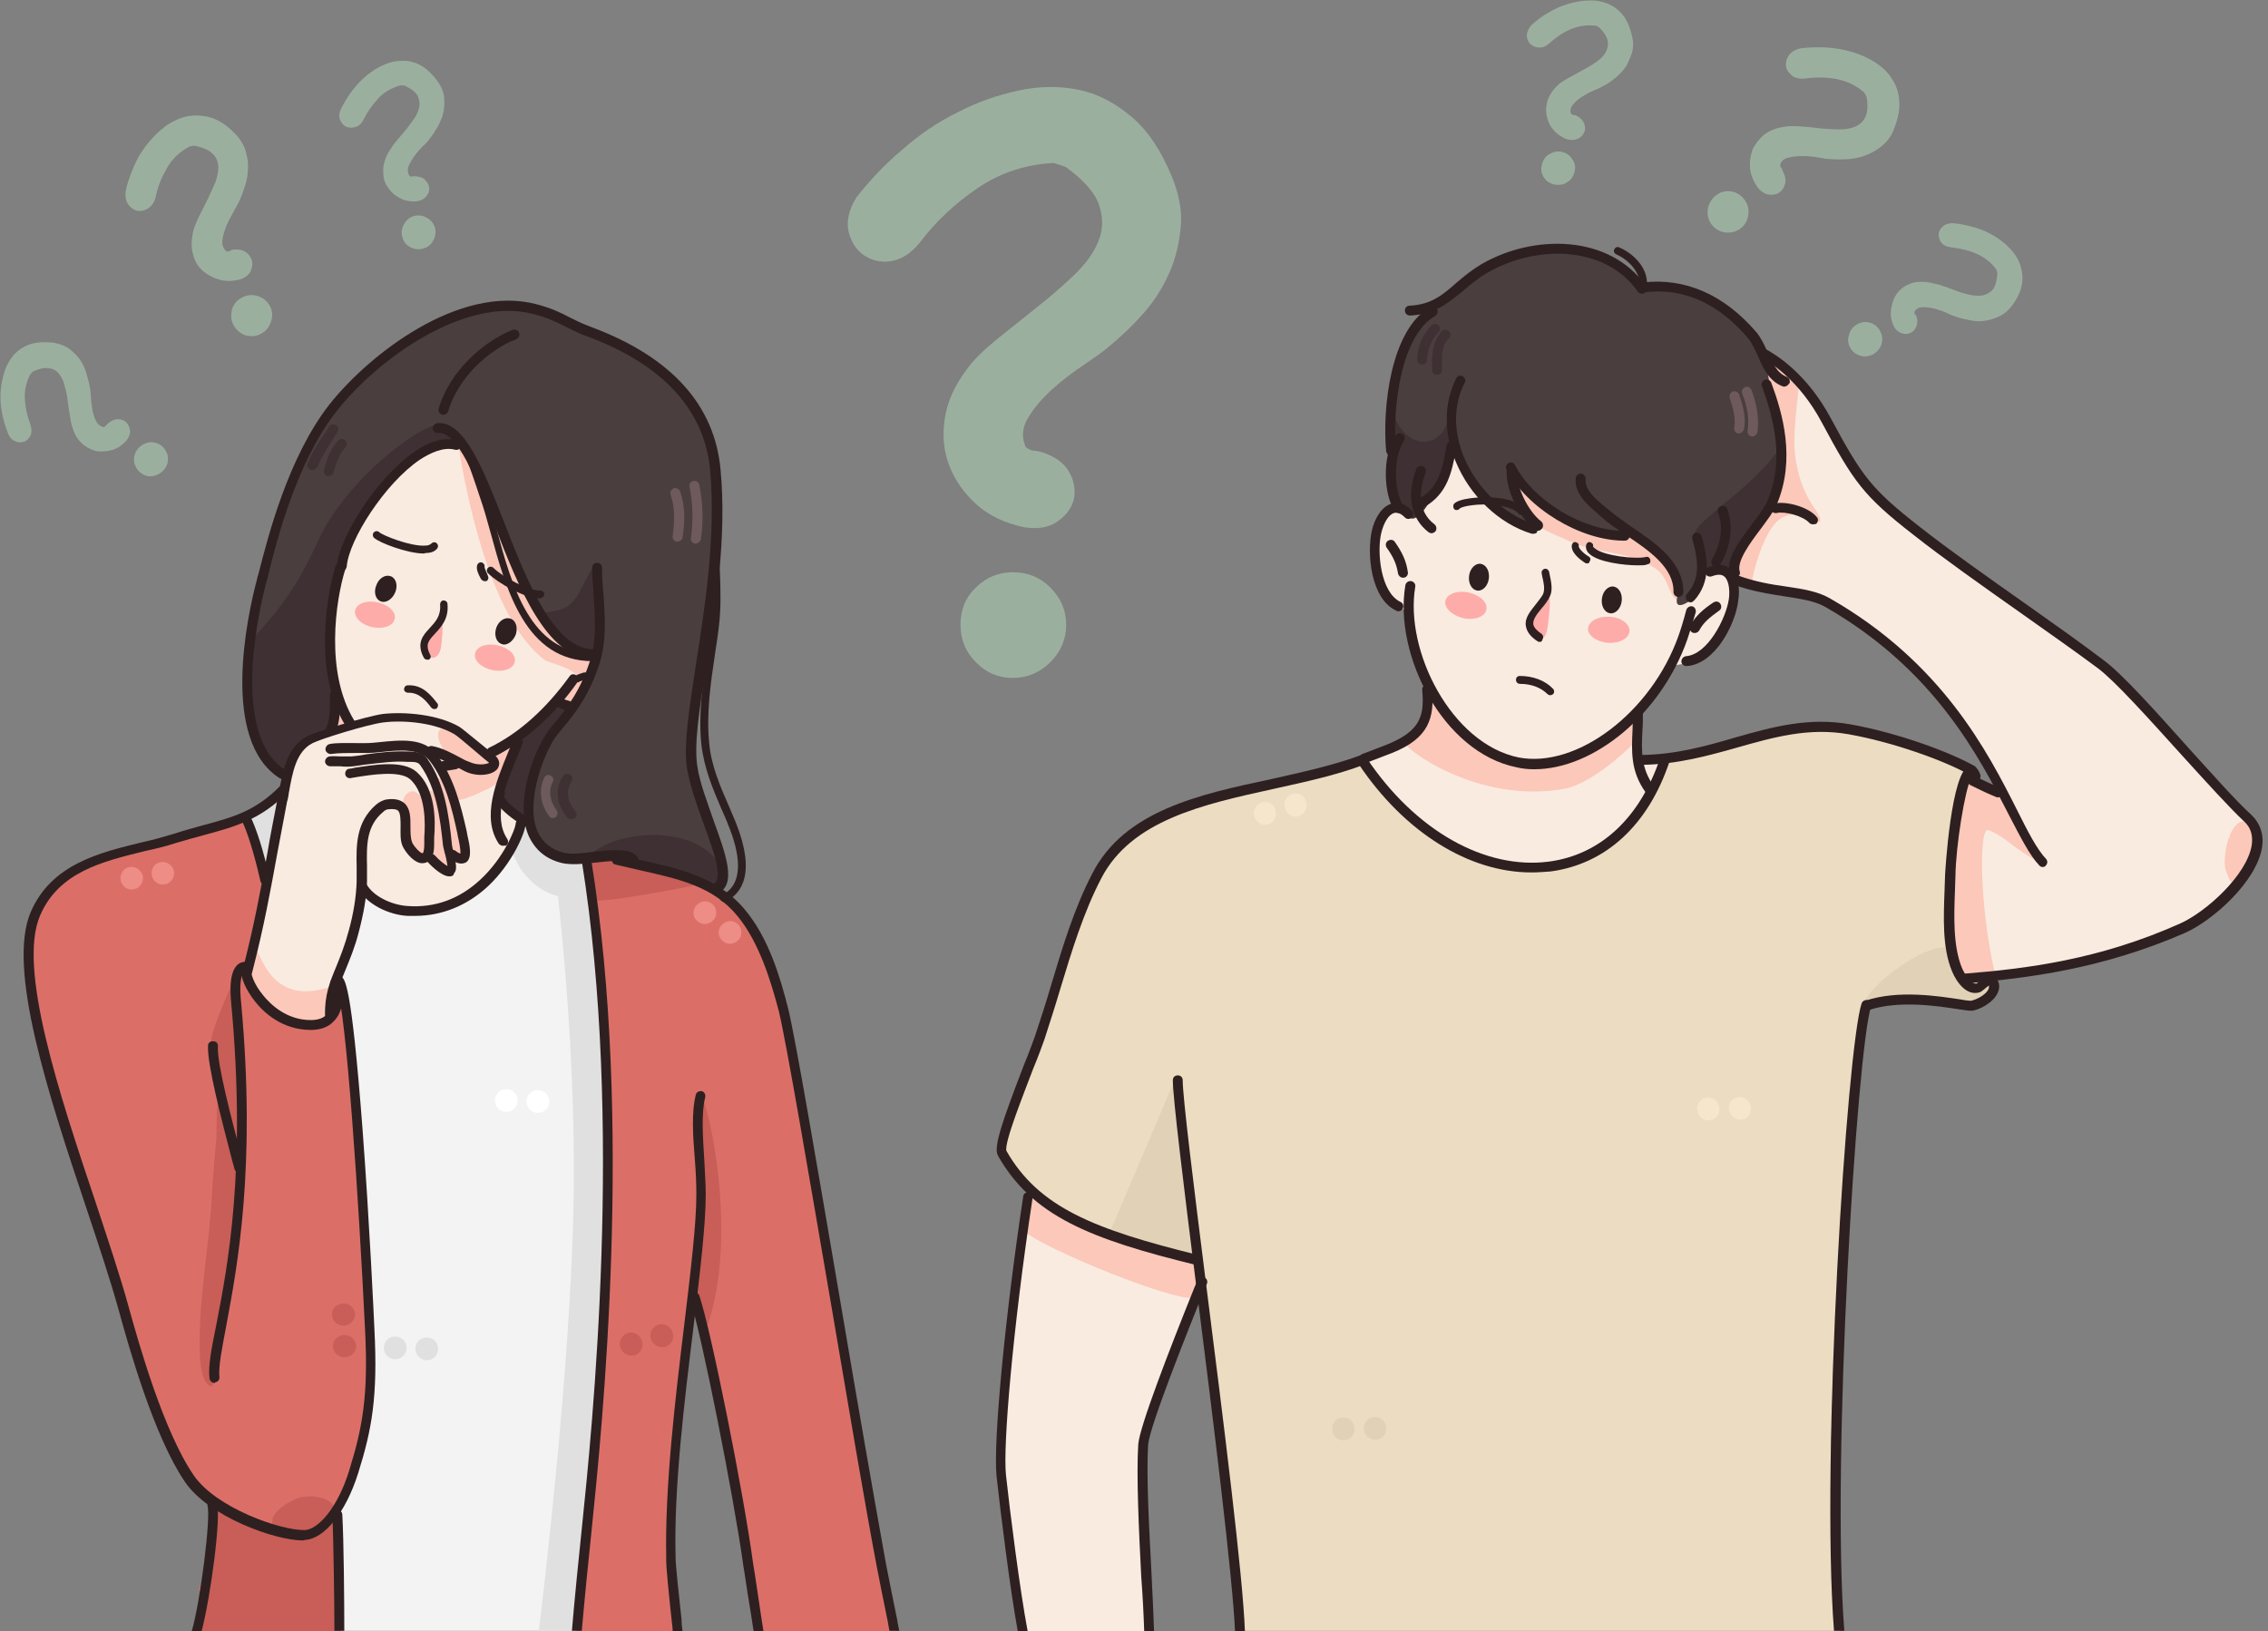
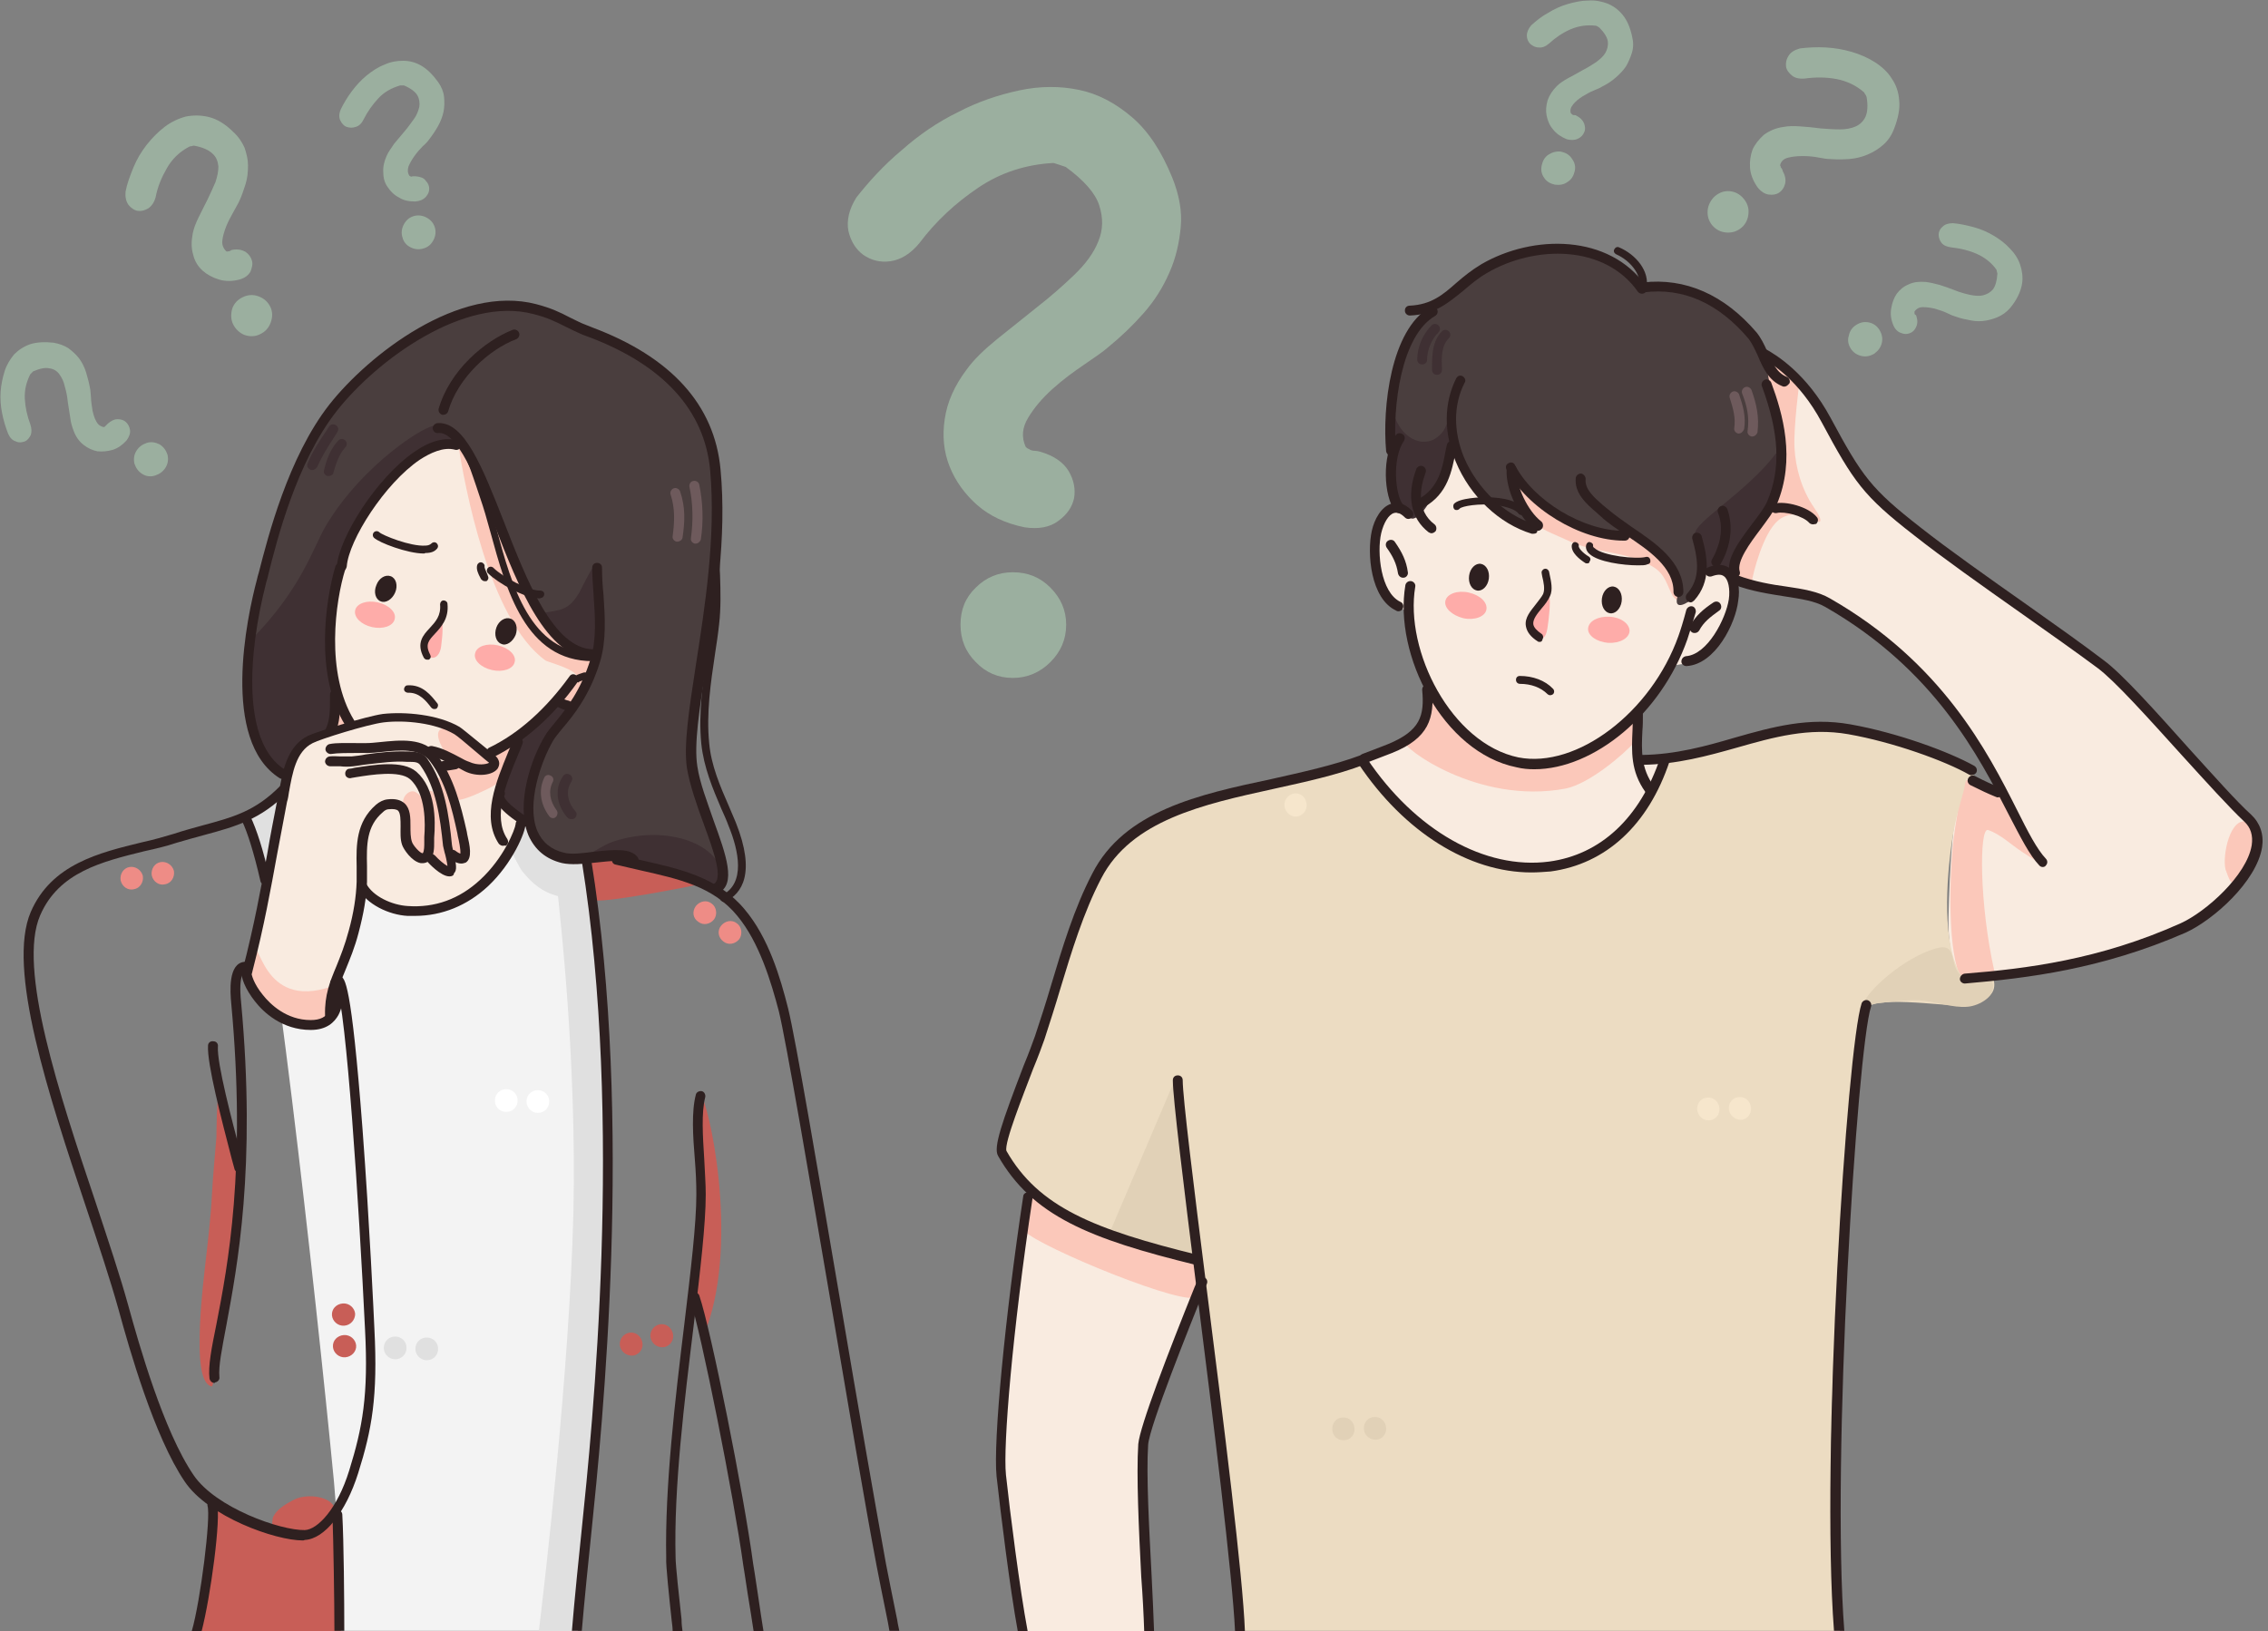
<svg xmlns="http://www.w3.org/2000/svg" height="360.6" preserveAspectRatio="xMidYMid meet" version="1.0" viewBox="-0.1 -0.1 501.3 360.6" width="501.3" zoomAndPan="magnify">
  <rect x="-0.1" y="-0.1" width="501.3" height="360.6" fill="#808080" stroke="none" />
  <defs>
    <clipPath id="a">
      <path d="M 220 263 L 266 263 L 266 360.5 L 220 360.5 Z M 220 263" />
    </clipPath>
    <clipPath id="b">
      <path d="M 54 172 L 135 172 L 135 360.5 L 54 360.5 Z M 54 172" />
    </clipPath>
    <clipPath id="c">
      <path d="M 119 194 L 135 194 L 135 360.5 L 119 360.5 Z M 119 194" />
    </clipPath>
    <clipPath id="d">
      <path d="M 127 189 L 198 189 L 198 360.5 L 127 360.5 Z M 127 189" />
    </clipPath>
    <clipPath id="e">
      <path d="M 43 331 L 76 331 L 76 360.5 L 43 360.5 Z M 43 331" />
    </clipPath>
    <clipPath id="f">
      <path d="M 221 160 L 441 160 L 441 360.5 L 221 360.5 Z M 221 160" />
    </clipPath>
    <clipPath id="g">
      <path d="M 135 188 L 199 188 L 199 360.5 L 135 360.5 Z M 135 188" />
    </clipPath>
    <clipPath id="h">
      <path d="M 147 241 L 156 241 L 156 360.5 L 147 360.5 Z M 147 241" />
    </clipPath>
    <clipPath id="i">
      <path d="M 152 285 L 169 285 L 169 360.5 L 152 360.5 Z M 152 285" />
    </clipPath>
    <clipPath id="j">
      <path d="M 42 331 L 49 331 L 49 360.5 L 42 360.5 Z M 42 331" />
    </clipPath>
    <clipPath id="k">
      <path d="M 73 333 L 76 333 L 76 360.5 L 73 360.5 Z M 73 333" />
    </clipPath>
    <clipPath id="l">
      <path d="M 126 189 L 136 189 L 136 360.5 L 126 360.5 Z M 126 189" />
    </clipPath>
    <clipPath id="m">
      <path d="M 220 263 L 229 263 L 229 360.5 L 220 360.5 Z M 220 263" />
    </clipPath>
    <clipPath id="n">
      <path d="M 259 237 L 276 237 L 276 360.5 L 259 360.5 Z M 259 237" />
    </clipPath>
    <clipPath id="o">
      <path d="M 251 282 L 267 282 L 267 360.5 L 251 360.5 Z M 251 282" />
    </clipPath>
    <clipPath id="p">
      <path d="M 404 220 L 414 220 L 414 360.5 L 404 360.5 Z M 404 220" />
    </clipPath>
  </defs>
  <g>
    <g>
      <path d="M 303.441 120.617 C 303.441 115.922 308.027 108.719 311.301 113.742 C 312.609 115.812 318.504 107.848 321.016 98.789 C 321.559 96.605 324.18 110.465 338.367 116.469 C 340.113 117.234 332.254 107.848 334.328 104.246 C 334.547 103.918 335.855 107.301 340.223 110.902 C 344.586 114.613 353.102 118.871 360.957 117.777 C 362.051 117.559 371 124.328 371 130.547 C 371 132.73 373.398 135.785 375.91 128.039 C 376.566 125.965 382.238 124.762 383.332 128.801 C 384.422 133.059 381.805 140.805 377.984 143.754 C 372.418 148.117 370.562 145.828 369.473 147.684 C 365.543 153.902 362.27 157.832 362.051 158.922 C 361.504 161.652 361.613 164.707 361.832 166.781 C 362.27 170.383 367.836 166.562 367.836 167.871 C 367.617 170.82 361.723 183.699 350.699 189.262 C 338.805 195.266 323.852 189.809 319.27 186.535 C 309.773 179.66 299.078 168.637 301.586 167.871 C 317.848 162.961 315.449 155.539 315.559 154.449 C 315.992 150.52 314.027 147.574 313.047 145.281 C 311.301 141.023 311.52 135.348 310.426 134.805 C 305.516 132.074 303.441 125.418 303.441 120.617" fill="#f9ebe0" />
    </g>
    <g clip-path="url(#a)">
      <path d="M 226.281 360.5 L 254.113 360.5 C 253.676 352.316 252.586 328.961 252.477 325.141 C 252.258 320.445 253.02 317.609 253.785 314.336 C 254.551 311.062 261.754 293.055 263.5 288.578 C 265.246 284.105 266.008 284.648 265.57 282.246 C 265.137 279.848 265.355 278.32 262.297 277.664 C 259.242 277.012 253.348 275.043 249.527 274.062 C 245.711 273.082 239.598 270.242 235.996 268.824 C 232.504 267.297 227.484 263.039 227.484 263.039 C 227.484 263.039 224.973 281.484 223.992 290.215 C 223.117 298.945 221.809 311.062 221.262 316.625 C 220.719 322.301 220.5 327.105 221.699 332.996 C 222.68 337.691 225.191 353.844 226.281 360.5" fill="#f9ebe0" />
    </g>
    <g>
      <path d="M 434.516 171.582 C 435.391 170.383 441.5 175.949 442.266 174.746 C 442.812 173.984 437.789 165.582 431.023 157.285 C 421.637 145.828 408.652 134.477 401.992 132.402 C 398.391 131.203 383.551 129.348 383.004 127.273 C 382.566 125.637 384.203 120.727 390.535 113.086 C 391.844 111.559 396.32 100.973 390.316 85.582 C 389.117 82.527 388.242 75.543 391.625 78.816 C 393.699 80.781 396.645 82.746 399.703 87.109 C 403.086 91.805 404.723 96.059 407.668 100.863 C 409.305 103.699 412.578 107.738 413.672 109.156 C 416.398 112.758 427.531 120.398 438.445 128.363 C 450.777 137.312 463 146.48 463.984 147.137 C 469.441 150.848 481.336 164.488 491.812 175.73 C 494.762 178.895 498.906 182.605 498.906 185.66 C 498.906 189.48 494.98 195.266 490.613 199.305 C 486.902 202.797 483.191 204.652 476.754 207.27 C 462.129 213.164 441.281 216.219 434.082 215.785 C 432.117 215.676 430.371 210 430.586 202.578 C 430.805 193.082 431.461 175.73 434.516 171.582" fill="#f9ebe0" />
    </g>
    <g>
      <path d="M 339.348 115.922 C 341.312 117.234 344.695 118.543 346.77 119.523 C 352.664 122.254 359.539 121.707 365.105 125.09 C 368.051 126.836 368.16 128.91 369.578 131.531 C 369.797 131.965 370.781 133.059 371.434 132.512 C 372.855 131.422 369.035 125.855 368.379 124.98 C 366.523 122.145 362.488 118.434 359.102 117.559 C 358.012 117.234 357.246 118.871 355.719 118.543 C 352.883 118.105 349.719 116.688 347.098 115.379 C 344.152 113.852 339.895 110.684 337.492 108.285 C 336.73 107.52 334.438 103.59 334.328 103.699 C 332.91 107.957 338.805 115.598 339.348 115.922" fill="#fbc8ba" />
    </g>
    <g>
      <path d="M 310.535 164.055 C 311.629 163.289 314.027 161.324 314.465 159.578 C 314.902 157.832 315.449 154.996 315.34 153.574 C 315.23 152.047 316.648 153.684 317.738 155.32 C 318.832 156.852 321.668 160.344 323.195 161.762 C 324.727 163.18 326.906 165.473 328.98 166.453 C 331.055 167.438 332.91 168.746 336.074 168.855 C 339.238 168.965 342.949 168.527 345.898 167.762 C 348.734 166.891 353.754 164.27 356.375 162.414 C 358.883 160.559 361.832 157.613 361.832 158.598 C 361.832 159.578 363.578 161.215 361.176 163.945 C 358.777 166.672 351.246 173.109 346.008 174.203 C 326.363 177.914 309.555 164.816 310.535 164.055" fill="#fbc8ba" />
    </g>
    <g>
      <path d="M 387.152 128.254 C 387.371 126.727 389.551 117.777 392.934 114.941 C 395.336 112.867 399.156 113.523 400.574 114.613 C 401.883 115.598 403.523 115.922 400.793 111.992 C 398.176 108.176 396.754 103.371 396.535 98.789 C 396.32 94.203 397.629 84.383 397.629 84.383 L 389.441 77.617 C 389.441 77.617 389.332 81.547 389.988 83.727 C 390.535 85.91 392.5 91.258 392.938 94.75 C 393.371 98.242 394.246 102.719 393.371 105.117 C 392.5 107.41 391.406 110.684 389.879 113.086 C 388.352 115.488 385.949 118.98 384.75 121.27 C 383.441 123.562 382.348 125.09 382.895 126.508 C 383.332 128.039 386.934 129.676 387.152 128.254" fill="#fbc8ba" />
    </g>
    <g>
      <path d="M 433.316 215.895 C 430.59 211.09 430.59 195.375 431.68 185.551 C 432.008 182.715 433.426 174.531 433.645 173.004 C 433.863 171.363 437.789 173.328 438.992 173.984 C 444.012 176.387 442.266 174.746 445.102 179.551 C 445.977 180.969 451.324 188.938 451.434 190.574 C 451.543 191.336 449.469 189.918 446.633 188.062 C 444.34 186.535 441.938 184.242 439.32 183.371 C 437.355 182.715 437.355 199.633 440.738 214.691 C 440.848 215.895 434.188 217.422 433.316 215.895" fill="#fbc8ba" />
    </g>
    <g>
      <path d="M 493.777 195.375 C 493.559 195.047 493.234 195.156 492.797 194.504 C 492.578 194.176 492.031 192.754 491.812 192.102 C 491.051 189.152 492.797 180.098 496.836 181.621 C 501.199 183.262 498.145 190.027 496.727 192.539 C 496.398 193.41 494.543 196.141 493.777 195.375" fill="#fbc8ba" />
    </g>
    <g>
      <path d="M 226.281 271.988 C 229.559 275.59 263.172 289.344 264.371 286.395 C 264.59 285.742 265.57 283.668 265.898 283.012 C 268.191 277.227 262.188 277.773 257.605 276.137 C 252.258 274.281 246.691 273.625 241.344 271.555 C 238.18 270.352 234.906 268.824 231.957 267.188 C 230.648 266.422 229.449 264.461 228.027 264.133 C 226.172 263.695 225.957 271.66 226.281 271.988" fill="#fbc8ba" />
    </g>
    <g>
      <path d="M 319.375 132.73 C 319.703 131.203 321.996 130.328 324.508 130.875 C 327.016 131.422 328.762 133.059 328.434 134.695 C 328.109 136.223 325.816 137.094 323.305 136.551 C 320.797 135.895 319.051 134.258 319.375 132.73" fill="#feaca9" />
    </g>
    <g>
      <path d="M 350.918 138.844 C 351.027 137.203 353.102 136.113 355.609 136.223 C 358.121 136.332 360.086 137.75 360.086 139.387 C 359.977 141.023 357.902 142.117 355.391 142.008 C 352.773 141.789 350.809 140.371 350.918 138.844" fill="#feaca9" />
    </g>
    <g>
      <path d="M 337.711 137.203 C 337.93 135.676 340.66 133.496 341.859 131.746 C 342.516 130.766 342.516 132.621 342.406 134.586 C 342.297 136.113 342.078 137.859 341.969 138.516 C 341.75 140.043 341.312 141.461 339.895 140.914 C 338.477 140.48 337.492 138.734 337.711 137.203" fill="#feaca9" />
    </g>
    <g>
      <path d="M 309.445 79.145 C 311.082 74.996 315.012 69.32 320.469 64.848 C 323.414 62.445 326.035 59.938 329.637 58.191 C 333.02 56.551 337.492 55.68 340.77 54.805 C 343.824 53.934 351.355 55.133 356.594 58.078 C 359.758 59.828 361.395 63.754 362.703 63.754 C 364.887 63.754 367.723 63.32 369.688 63.645 C 375.035 64.41 378.965 66.922 382.785 70.086 C 386.168 72.812 389.988 76.852 390.426 81 C 391.297 87.875 393.699 93.113 393.262 103.48 C 392.828 113.742 385.949 118.215 384.969 119.633 C 382.133 123.891 384.75 130.328 382.566 127.055 C 381.367 125.309 376.129 125.855 376.348 127.273 C 376.566 128.91 374.602 131.312 373.727 132.402 C 373.398 132.84 369.688 135.348 370.672 131.746 C 371.652 128.145 366.961 122.797 365.871 121.488 C 363.25 118.434 362.27 117.777 359.102 117.996 C 354.191 118.324 346.879 115.812 342.297 112.32 C 337.059 108.395 334.766 103.48 334.547 104.355 C 333.457 108.719 340.879 117.777 338.805 117.234 C 333.676 115.922 328.324 111.34 325.707 107.301 C 322.215 102.172 320.797 97.371 320.906 98.898 C 321.016 103.59 318.613 108.176 315.121 111.23 C 311.52 114.395 310.32 114.176 308.789 112.32 C 306.5 109.594 308.027 100.426 307.262 99.117 C 305.625 95.621 307.809 83.289 309.445 79.145" fill="#4a3e3e" />
    </g>
    <g>
      <path d="M 307.699 89.293 C 307.699 93.332 311.301 98.57 315.992 97.371 C 317.52 96.934 318.941 95.516 319.484 94.098 C 319.594 93.77 320.469 91.695 320.578 91.91 C 322.762 97.371 319.484 103.809 317.086 108.5 C 316.211 110.246 314.355 113.957 312.391 114.504 C 311.301 114.832 310.426 113.086 309.664 112.43 C 307.59 110.684 307.371 109.594 307.371 106.648 C 307.371 104.246 307.48 101.953 307.699 99.66 C 307.699 97.371 307.699 89.293 307.699 89.293" fill="#3f3033" />
    </g>
    <g>
      <path d="M 374.602 117.996 C 373.945 115.598 385.949 108.719 392.391 100.207 C 393.59 98.68 393.371 105.445 393.152 105.992 C 391.188 114.066 387.477 115.703 384.422 120.836 C 383.66 122.145 383.77 127.273 383.004 127.82 C 382.785 127.93 381.258 126.289 380.602 126.184 C 377.219 125.746 376.02 127.82 375.91 127.711 C 375.363 127.164 375.691 126.289 375.582 125.637 C 375.363 123.125 375.582 121.27 374.602 117.996" fill="#3f3033" />
    </g>
    <g>
      <path d="M 314.246 80.453 C 313.594 80.453 313.156 80.016 313.156 79.363 C 313.156 76.633 314.355 73.797 316.32 71.832 C 316.758 71.395 317.414 71.395 317.848 71.832 C 318.285 72.27 318.285 72.922 317.848 73.359 C 316.32 74.887 315.34 77.289 315.34 79.363 C 315.34 80.016 314.902 80.453 314.246 80.453" fill="#3f3033" />
    </g>
    <g>
      <path d="M 317.52 82.746 C 316.867 82.746 316.43 82.309 316.43 81.652 L 316.43 81.219 C 316.43 78.598 316.43 75.324 318.613 73.141 C 319.051 72.703 319.703 72.703 320.141 73.141 C 320.578 73.578 320.578 74.234 320.141 74.672 C 318.504 76.305 318.504 78.816 318.613 81.219 L 318.613 81.652 C 318.613 82.309 318.176 82.746 317.52 82.746" fill="#3f3033" />
    </g>
    <g>
      <path d="M 384.203 95.734 L 384.094 95.734 C 383.551 95.621 383.113 95.078 383.223 94.531 C 383.551 92.242 383.004 90.277 382.238 87.875 C 382.023 87.328 382.348 86.676 382.895 86.453 C 383.441 86.238 384.094 86.566 384.312 87.109 C 385.188 89.73 385.84 92.023 385.406 94.75 C 385.188 95.297 384.75 95.734 384.203 95.734" fill="#6e5a5c" />
    </g>
    <g>
      <path d="M 387.152 96.387 L 387.043 96.387 C 386.496 96.277 386.059 95.734 386.168 95.188 C 386.605 92.133 386.059 89.621 384.969 86.891 C 384.75 86.348 385.078 85.691 385.625 85.473 C 386.168 85.254 386.824 85.582 387.043 86.129 C 388.133 89.184 388.789 92.023 388.352 95.516 C 388.133 96.059 387.695 96.387 387.152 96.387" fill="#6e5a5c" />
    </g>
    <g clip-path="url(#b)">
      <path d="M 73.707 327.32 C 74.691 337.691 74.91 353.844 74.91 360.391 L 127.621 360.391 C 128.715 344.129 133.734 268.387 134.281 258.895 C 135.043 245.797 132.859 215.348 129.914 191.117 C 128.277 177.914 116.816 175.074 115.289 181.406 C 111.035 198.102 96.52 201.051 94.117 201.051 C 92.262 201.051 87.242 202.25 81.348 197.34 C 71.852 189.262 68.145 167.328 63.121 173.766 C 59.629 178.242 53.844 178.676 54.828 181.297 C 59.41 193.848 69.562 284.32 73.707 327.32" fill="#f3f3f3" />
    </g>
    <g>
      <path d="M 54.391 180.531 C 54.391 180.203 57.23 178.676 57.883 178.133 C 58.102 177.914 62.469 174.094 62.578 174.422 C 62.906 174.965 62.359 177.914 62.25 178.352 C 61.484 182.277 59.957 194.395 58.539 194.395 C 58.43 194.395 54.719 182.934 54.391 180.531" fill="#e0e0e0" />
    </g>
    <g>
      <path d="M 112.672 188.172 C 112.891 187.734 114.527 191.445 115.289 192.43 C 117.473 195.156 119.766 197.121 123.258 197.996 C 124.129 198.211 129.914 199.086 130.242 198.102 C 130.68 196.902 130.133 190.789 129.695 190.246 C 128.168 188.719 125.875 191.008 121.512 188.172 C 118.238 186.098 118.562 182.387 116.383 180.641 C 115.508 180.098 112.453 188.609 112.672 188.172" fill="#e0e0e0" />
    </g>
    <g clip-path="url(#c)">
      <path d="M 126.641 267.953 C 125.766 303.203 120.418 348.605 119 360.5 L 127.402 360.5 C 128.715 346.641 134.605 285.414 134.824 251.254 C 135.043 212.617 130.242 196.793 130.242 196.793 C 130.242 196.793 122.164 190.465 123.258 198.211 C 123.586 201.707 127.402 234.117 126.641 267.953" fill="#e0e0e0" />
    </g>
    <g>
      <path d="M 84.73 297.855 C 84.73 296.438 85.824 295.344 87.242 295.344 C 88.66 295.344 89.754 296.438 89.754 297.855 C 89.754 299.273 88.66 300.367 87.242 300.367 C 85.934 300.367 84.73 299.273 84.73 297.855" fill="#e0e0e0" />
    </g>
    <g>
      <path d="M 91.715 298.074 C 91.715 296.656 92.809 295.562 94.227 295.562 C 95.645 295.562 96.738 296.656 96.738 298.074 C 96.738 299.492 95.645 300.582 94.227 300.582 C 92.918 300.582 91.715 299.492 91.715 298.074" fill="#e0e0e0" />
    </g>
    <g>
      <path d="M 109.289 243.176 C 109.289 241.758 110.379 240.664 111.797 240.664 C 113.215 240.664 114.309 241.758 114.309 243.176 C 114.309 244.598 113.215 245.688 111.797 245.688 C 110.379 245.688 109.289 244.598 109.289 243.176" fill="#fff" />
    </g>
    <g>
      <path d="M 116.273 243.395 C 116.273 241.977 117.363 240.887 118.781 240.887 C 120.203 240.887 121.293 241.977 121.293 243.395 C 121.293 244.816 120.203 245.906 118.781 245.906 C 117.363 245.906 116.273 244.707 116.273 243.395" fill="#fff" />
    </g>
    <g>
-       <path d="M 5.934 207.707 C 5.934 198.211 16.195 191.445 25.469 188.5 C 33.547 185.879 40.422 184.68 46.754 182.715 C 49.152 181.953 52.535 181.844 54.281 180.312 C 54.719 179.879 58.43 192.32 59.738 194.828 C 63.23 201.598 70.871 202.906 74.691 216.219 C 76.766 223.531 78.73 243.723 78.73 248.852 C 78.73 261.512 82.113 286.832 81.129 309.207 C 80.477 323.504 74.254 333.762 74.254 334.961 C 74.254 339.766 75.238 351.77 75.238 351.77 L 43.695 351.551 C 43.695 351.551 49.043 341.617 46.859 332.777 C 46.535 331.469 42.824 329.613 40.531 325.684 C 36.383 318.48 33.766 310.844 30.383 300.473 C 24.379 281.812 18.266 258.676 13.902 247.434 C 8.445 233.355 5.934 215.785 5.934 207.707" fill="#db6f68" />
-     </g>
+       </g>
    <g clip-path="url(#d)">
-       <path d="M 129.148 339.656 C 128.605 344.457 127.73 355.262 127.297 360.5 L 149.996 360.5 C 149.449 354.062 148.141 338.125 148.141 332.996 C 148.141 326.559 149.777 320.121 149.559 314.988 C 149.34 309.75 151.852 297.965 152.18 292.727 C 152.398 287.488 153.707 287.922 154.469 290.543 C 155.125 293.27 156.543 299.82 157.527 304.402 C 158.508 309.098 160.473 318.59 161.348 323.172 C 162.219 327.758 164.512 338.781 165.164 343.691 C 165.711 347.184 166.91 356.023 167.457 360.5 L 197.797 360.5 C 196.16 351.875 191.031 325.793 189.832 318.156 C 188.305 308.988 186.992 296.543 184.812 287.27 C 182.738 277.992 182.848 272.645 180.992 264.352 C 179.137 255.945 177.5 243.066 175.535 234.883 C 173.68 226.699 171.824 218.512 169.641 212.945 C 167.566 207.27 165.602 204.324 162 200.285 C 158.508 196.246 153.598 194.719 149.559 193.41 C 145.52 192.102 140.172 190.574 134.5 189.48 C 128.824 188.391 129.367 189.918 129.695 192.648 C 130.023 195.375 131.551 205.199 131.988 211.418 C 132.426 217.641 134.172 232.59 134.172 241.43 C 134.172 250.27 133.844 261.512 133.953 270.68 C 134.062 279.848 133.078 295.344 132.535 303.746 C 132.098 311.934 129.914 333.215 129.148 339.656" fill="#db6f68" />
-     </g>
-     <g>
-       <path d="M 46.535 230.406 C 46.535 227.023 52.535 214.473 52.535 214.473 C 52.535 214.473 52.535 220.477 52.754 226.371 C 52.973 232.152 53.41 243.832 53.301 247.871 C 53.191 251.91 53.41 260.094 52.535 256.82 C 51.664 253.656 50.352 247.762 49.262 244.16 C 48.172 240.559 47.734 238.922 47.297 235.648 C 46.754 232.48 46.535 232.48 46.535 230.406" fill="#c85e57" />
-     </g>
+       </g>
+     <g>
+       </g>
    <g>
      <path d="M 48.172 242.852 C 47.844 242.414 47.734 250.27 47.734 251.254 C 47.406 255.508 46.969 259.656 46.754 263.805 C 46.207 274.719 44.023 285.633 44.023 296.543 C 44.023 298.512 43.914 305.711 46.645 306.367 C 47.297 306.586 47.188 300.91 47.188 300.367 C 47.516 296.871 48.172 293.16 49.043 289.777 C 52.754 275.59 57.012 256.055 48.172 242.852" fill="#c85e57" />
    </g>
    <g clip-path="url(#e)">
      <path d="M 47.078 344.129 C 46.754 345.113 44.461 355.371 43.258 360.5 L 75.238 360.5 C 75.238 353.297 75.238 334.961 74.254 334.199 C 73.492 333.652 69.891 337.906 69.234 338.234 C 65.523 340.09 62.688 339.543 58.867 338.125 C 56.027 337.035 53.52 335.617 50.789 334.414 C 49.809 333.98 47.734 331.141 47.188 332.234 C 45.77 335.727 48.391 340.09 47.078 344.129" fill="#c85e57" />
    </g>
    <g>
      <path d="M 59.52 338.02 C 60.395 338.453 59.848 336.055 60.285 335.18 C 61.156 333.434 63.121 332.344 64.758 331.469 C 68.359 329.504 76.656 331.031 73.273 336.707 C 71.418 339.766 67.926 341.184 64.539 340.203 C 63.449 339.871 62.25 339.766 61.266 339 C 61.156 339 58.977 337.797 59.52 338.02" fill="#c85e57" />
    </g>
    <g>
      <path d="M 154.688 241.758 C 156.434 243.176 163.309 273.406 156.105 293.379 C 155.672 294.473 153.16 287.16 152.941 286.285 C 152.398 283.668 153.707 280.172 153.926 277.445 C 154.359 270.133 155.016 262.93 154.359 255.617 C 154.035 252.125 153.926 241.211 154.688 241.758" fill="#c85e57" />
    </g>
    <g>
      <path d="M 26.562 194.504 C 26.344 193.082 27.215 191.773 28.527 191.555 C 29.836 191.336 31.145 192.211 31.473 193.52 C 31.691 194.938 30.816 196.246 29.508 196.465 C 28.199 196.793 26.891 195.922 26.562 194.504" fill="#ee8c86" />
    </g>
    <g>
      <path d="M 33.438 193.41 C 33.219 191.992 34.094 190.684 35.402 190.465 C 36.711 190.246 38.02 191.117 38.348 192.43 C 38.566 193.848 37.695 195.156 36.383 195.375 C 35.074 195.703 33.766 194.828 33.438 193.41" fill="#ee8c86" />
    </g>
    <g>
      <path d="M 76.219 299.93 C 74.801 300.039 73.598 298.945 73.492 297.637 C 73.383 296.219 74.473 295.125 75.891 295.016 C 77.309 294.91 78.512 296 78.621 297.309 C 78.73 298.617 77.637 299.82 76.219 299.93" fill="#c85e57" />
    </g>
    <g>
      <path d="M 76 292.945 C 74.582 293.055 73.383 291.961 73.273 290.652 C 73.164 289.234 74.254 288.141 75.672 288.031 C 77.094 287.922 78.293 289.016 78.402 290.324 C 78.402 291.633 77.418 292.836 76 292.945" fill="#c85e57" />
    </g>
    <g>
      <path d="M 137.008 297.746 C 136.57 296.438 137.336 295.016 138.645 294.582 C 139.953 294.145 141.375 294.91 141.809 296.328 C 142.246 297.746 141.484 299.055 140.172 299.492 C 138.863 299.82 137.445 299.055 137.008 297.746" fill="#c85e57" />
    </g>
    <g>
      <path d="M 143.773 295.891 C 143.34 294.582 144.102 293.16 145.41 292.727 C 146.723 292.289 148.141 293.055 148.578 294.473 C 149.012 295.891 148.25 297.199 146.941 297.637 C 145.52 297.965 144.211 297.199 143.773 295.891" fill="#c85e57" />
    </g>
    <g>
      <path d="M 153.707 200.176 C 154.578 199.086 156.105 198.758 157.199 199.633 C 158.289 200.395 158.508 202.031 157.742 203.121 C 156.871 204.215 155.344 204.543 154.254 203.668 C 153.051 202.906 152.832 201.379 153.707 200.176" fill="#ee8c86" />
    </g>
    <g>
      <path d="M 159.273 204.543 C 160.145 203.453 161.672 203.121 162.766 203.996 C 163.855 204.762 164.074 206.398 163.312 207.488 C 162.438 208.582 160.91 208.906 159.816 208.035 C 158.617 207.16 158.398 205.633 159.273 204.543" fill="#ee8c86" />
    </g>
    <g>
      <path d="M 72.727 137.969 C 72.727 128.039 78.512 114.613 85.824 106.211 C 90.406 100.973 95.754 98.023 100.664 98.023 C 102.957 98.023 105.902 104.898 107.434 108.395 C 110.598 115.379 114.418 130.547 123.367 140.914 C 128.387 146.699 132.754 142.988 131.332 146.371 C 130.895 147.574 129.477 152.266 127.621 154.996 C 125.441 158.27 123.695 154.449 122.164 155.758 C 120.203 157.504 114.527 161.98 113.543 164.926 C 112.562 167.871 109.289 173.547 110.488 177.148 C 111.469 180.098 115.617 181.406 115.18 182.277 C 108.742 197.887 103.941 200.176 92.48 201.16 C 90.625 201.27 83.969 200.613 80.039 196.246 C 79.273 195.375 79.383 200.941 78.402 204.543 C 77.203 209.125 74.691 212.617 73.273 217.965 C 72.508 220.586 73.164 224.621 72.18 225.715 C 70.215 227.898 65.305 227.023 61.594 224.844 C 57.121 222.223 53.957 217.855 54.391 215.566 C 55.594 208.473 63.121 171.039 63.996 168.309 C 64.652 166.344 67.16 163.289 72.18 161.98 C 74.473 161.324 74.145 156.195 73.383 149.211 C 73.055 144.625 72.727 140.48 72.727 137.969" fill="#f9ebe0" />
    </g>
    <g>
      <path d="M 101.211 98.352 C 102.52 106.539 107.867 136.879 120.527 145.938 C 121.074 146.262 129.695 148.555 126.75 150.191 C 125.113 151.176 123.148 153.465 123.258 154.668 C 123.258 155.648 125.113 155.758 125.551 156.195 C 127.297 157.613 129.043 152.703 129.586 150.957 C 129.914 150.082 132.207 146.809 131.879 145.281 C 131.77 144.625 130.133 144.406 129.695 144.301 C 127.512 143.426 124.566 142.445 122.82 140.805 C 117.254 135.676 114.09 127.93 111.469 120.945 C 109.18 114.832 107.977 108.5 105.141 102.609 C 104.594 101.625 100.883 96.387 101.211 98.352" fill="#fbc8ba" />
    </g>
    <g>
      <path d="M 72.18 161.434 C 72.836 159.797 72.727 154.887 74.145 154.23 C 74.363 154.121 75.238 156.523 75.457 156.848 C 75.562 157.066 77.094 160.234 76.984 160.234 C 76.328 160.887 71.961 162.09 72.18 161.434" fill="#fbc8ba" />
    </g>
    <g>
      <path d="M 98.703 167 C 99.027 167.219 94.773 161.652 97.828 160.887 C 100.559 160.234 104.266 165.363 106.34 167 C 106.777 167.438 109.18 168.637 108.961 169.402 C 108.414 172.02 102.52 168.965 101.43 168.309 C 100.773 167.98 98.156 166.672 98.703 167" fill="#fbc8ba" />
    </g>
    <g>
      <path d="M 88.879 178.566 C 89.098 177.914 88.879 177.148 89.098 176.496 C 89.426 175.402 90.844 174.203 92.043 175.184 C 92.59 175.512 93.242 176.277 93.57 176.82 C 93.57 176.82 94.227 177.805 94.336 177.695 C 94.883 176.82 93.465 175.402 94.988 174.746 C 95.645 174.422 96.301 176.605 96.848 176.059 C 97.062 175.84 95.645 171.148 97.609 171.801 C 98.809 172.238 99.465 174.965 99.793 175.84 C 101.102 179.223 102.848 183.152 103.176 186.863 C 103.285 187.625 103.504 189.371 102.848 189.918 C 101.977 190.574 100.445 187.297 100.012 188.281 C 99.465 189.371 101.211 191.227 100.121 192.102 C 98.375 193.629 95.973 190.137 94.988 189.262 C 94.773 189.047 94.773 189.918 94.555 190.137 C 94.117 190.465 93.68 190.137 93.352 189.918 C 89.426 187.625 90.406 185.445 89.754 181.406 C 89.645 180.859 88.77 178.676 88.879 178.566" fill="#fbc8ba" />
    </g>
    <g>
      <path d="M 110.379 173.328 C 110.27 172.566 108.961 173.656 108.305 173.984 C 106.34 174.965 103.613 176.277 101.539 176.711 C 100.992 176.82 100.23 175.293 100.121 175.074 C 99.684 174.094 97.281 170.93 97.5 169.727 C 97.5 169.508 100.559 168.855 100.992 168.746 C 101.977 168.637 102.195 169.508 103.066 170.055 C 104.484 170.82 107.105 170.602 108.633 169.836 C 111.035 168.637 107.652 166.781 108.523 166.016 C 108.742 165.801 109.508 165.473 109.832 165.363 C 110.16 165.254 114.418 162.523 114.855 163.07 C 115.18 163.508 114.309 165.145 114.199 165.582 C 113.434 167.547 112.453 169.508 111.688 171.473 C 111.578 171.91 111.035 173.766 110.707 174.094 C 110.379 174.312 110.379 173.656 110.379 173.328" fill="#fbc8ba" />
    </g>
    <g>
      <path d="M 55.809 210.652 C 57.34 205.961 57.449 223.422 73.164 217.965 C 73.383 217.855 73.055 224.406 72.508 225.277 C 70.762 227.68 65.852 226.371 63.777 225.387 C 60.832 224.188 56.684 220.586 55.156 217.855 C 53.738 215.238 54.828 213.492 55.809 210.652" fill="#fbc8ba" />
    </g>
    <g>
      <path d="M 78.402 134.805 C 78.73 133.277 81.02 132.512 83.422 133.059 C 85.824 133.602 87.57 135.242 87.133 136.77 C 86.805 138.297 84.512 139.059 82.113 138.516 C 79.711 137.969 78.074 136.332 78.402 134.805" fill="#feaca9" />
    </g>
    <g>
      <path d="M 104.922 144.301 C 105.25 142.77 107.543 142.008 109.941 142.551 C 112.344 143.098 114.09 144.734 113.652 146.262 C 113.324 147.789 111.035 148.555 108.633 148.008 C 106.23 147.465 104.484 145.828 104.922 144.301" fill="#feaca9" />
    </g>
    <g>
      <path d="M 93.465 141.461 C 93.68 139.934 95.645 138.844 97.062 137.312 C 97.609 136.77 97.719 137.75 97.719 138.953 C 97.719 140.262 97.5 142.008 97.391 142.879 C 97.172 144.406 96.301 145.719 94.883 145.172 C 93.57 144.625 93.352 142.988 93.465 141.461" fill="#feaca9" />
    </g>
    <g>
      <path d="M 69.234 96.496 C 78.402 81.219 96.191 68.664 110.816 66.703 C 118.457 65.719 125.551 72.703 129.262 72.703 C 131.223 72.703 133.953 74.449 136.246 75.434 C 146.504 80.016 157.855 92.242 157.855 103.371 C 157.855 106.43 158.508 121.16 157.418 130.109 C 155.672 143.535 151.961 153.465 152.723 167.652 C 153.16 176.387 155.672 179.66 157.418 184.57 C 159.383 189.809 160.582 196.355 158.07 196.355 C 156.109 196.355 146.176 191.664 137.664 190.027 C 135.262 189.59 135.918 189.371 128.824 189.59 C 123.695 189.809 119.875 190.027 116.816 181.734 C 116.383 180.422 113.871 180.641 110.488 176.496 C 109.18 174.965 112.891 165.801 114.637 162.309 C 115.18 161.215 122.059 155.102 122.82 154.996 C 124.895 154.559 125.441 156.195 127.188 154.559 C 130.242 151.504 132.535 144.191 131.441 144.191 C 130.895 144.191 123.91 143.316 120.094 136.988 C 112.344 124.109 104.812 101.082 101.43 98.133 C 99.465 96.387 92.59 100.098 90.516 101.516 C 86.477 104.246 79.82 112.539 76.438 121.598 C 72.508 131.965 70.762 144.844 73.816 153.574 C 74.473 155.43 75.344 158.922 73.055 161.434 C 72.508 161.98 69.562 161.98 67.051 164.488 C 64.758 166.672 63.012 171.363 62.578 171.148 C 60.723 169.727 54.938 163.398 54.828 153.902 C 54.719 144.516 56.246 134.695 58.758 124.98 C 62.469 110.465 68.359 98.023 69.234 96.496" fill="#4a3e3e" />
    </g>
    <g>
      <path d="M 110.16 175.73 C 110.598 173.438 111.359 169.727 112.781 166.891 C 114.09 164.055 114.199 162.742 117.254 160.121 C 120.312 157.504 121.074 154.012 123.367 154.668 C 125.656 155.32 128.496 155.539 125.223 158.488 C 121.949 161.434 119.984 163.727 118.891 167.762 C 117.801 171.801 116.707 176.82 116.816 179.66 C 116.926 182.496 116.273 182.824 113.98 180.641 C 111.797 178.457 109.723 178.023 110.16 175.73" fill="#3f3033" />
    </g>
    <g>
      <path d="M 96.082 94.098 C 94.988 93.223 80.258 102.062 71.852 116.25 C 69.125 120.945 66.504 130.109 55.484 141.242 C 53.844 142.879 53.953 159.359 57.664 165.145 C 58.102 165.801 61.812 171.91 63.121 171.148 C 63.23 171.039 63.887 166.891 64.539 166.344 C 66.832 164.055 70.871 163.289 72.836 160.668 C 75.238 157.395 73.273 149.973 73.164 146.371 C 72.617 135.676 74.691 125.309 79.055 116.031 C 81.348 111.121 91.824 98.789 97.719 97.914 C 98.484 97.805 100.559 98.242 100.883 97.371 C 101.648 95.406 97.062 94.859 96.082 94.098" fill="#3f3033" />
    </g>
    <g>
      <path d="M 119.438 135.457 C 123.91 134.695 125.551 134.914 127.949 130.875 C 128.277 130.328 131.113 124.219 131.77 124.652 C 132.754 125.309 131.988 130.328 131.988 131.422 C 131.988 134.586 132.098 137.75 132.207 140.805 C 132.207 142.008 132.426 143.973 131.223 144.734 C 128.277 146.699 121.949 140.48 120.855 138.406 C 120.312 137.531 118.348 135.676 119.438 135.457" fill="#3f3033" />
    </g>
    <g>
      <path d="M 127.84 189.59 C 130.68 188.828 132.859 186.754 135.59 185.879 C 140.719 184.242 146.285 183.914 151.523 185.551 C 155.125 186.754 157.746 188.609 159.492 191.992 C 160.145 193.191 160.582 195.484 159.055 196.355 C 156.652 197.664 152.832 194.609 150.652 193.738 C 148.25 192.754 144.758 193.301 142.465 191.883 C 136.57 188.281 127.84 189.59 127.84 189.59" fill="#3f3033" />
    </g>
    <g>
      <path d="M 68.906 103.809 C 68.797 103.809 68.578 103.809 68.469 103.699 C 67.926 103.48 67.598 102.828 67.926 102.281 C 69.016 99.551 70.543 97.371 72.07 95.078 L 72.617 94.203 C 72.945 93.66 73.598 93.551 74.145 93.879 C 74.691 94.203 74.801 94.859 74.473 95.406 L 73.926 96.277 C 72.508 98.461 71.09 100.645 69.996 103.152 C 69.781 103.48 69.344 103.809 68.906 103.809" fill="#3f3033" />
    </g>
    <g>
      <path d="M 72.617 105.117 C 72.508 105.117 72.398 105.117 72.289 105.117 C 71.746 105.008 71.309 104.355 71.527 103.809 C 72.07 101.625 72.836 99.227 74.691 97.262 C 75.129 96.824 75.781 96.824 76.219 97.262 C 76.656 97.695 76.656 98.352 76.219 98.789 C 74.801 100.316 74.145 102.5 73.598 104.355 C 73.598 104.789 73.055 105.117 72.617 105.117" fill="#3f3033" />
    </g>
    <g>
      <path d="M 126.203 180.969 C 125.875 180.969 125.551 180.859 125.332 180.641 C 123.258 178.352 122.164 174.641 124.348 171.473 C 124.676 170.93 125.332 170.82 125.875 171.148 C 126.422 171.473 126.531 172.129 126.203 172.676 C 124.676 174.965 125.656 177.695 127.078 179.223 C 127.512 179.66 127.402 180.312 126.969 180.75 C 126.641 180.969 126.422 180.969 126.203 180.969" fill="#3f3033" />
    </g>
    <g>
      <path d="M 149.559 119.633 L 149.449 119.633 C 148.902 119.523 148.469 118.98 148.578 118.434 C 149.012 115.16 149.121 112.32 148.141 109.266 C 147.922 108.719 148.25 108.066 148.797 107.848 C 149.34 107.629 149.996 107.957 150.215 108.5 C 151.414 111.992 151.305 115.051 150.762 118.762 C 150.648 119.305 150.105 119.633 149.559 119.633" fill="#6e5a5c" />
    </g>
    <g>
      <path d="M 153.598 120.07 L 153.488 120.07 C 152.941 119.961 152.508 119.414 152.613 118.871 C 153.16 115.051 153.051 111.012 152.289 107.52 C 152.18 106.973 152.508 106.32 153.16 106.211 C 153.707 106.102 154.359 106.43 154.469 107.082 C 155.234 110.793 155.453 115.051 154.797 119.199 C 154.578 119.742 154.145 120.07 153.598 120.07" fill="#6e5a5c" />
    </g>
    <g>
      <path d="M 122.164 180.75 C 121.84 180.75 121.512 180.641 121.293 180.312 C 119.328 177.695 118.891 174.531 120.203 171.801 C 120.418 171.258 121.074 171.039 121.621 171.363 C 122.164 171.582 122.383 172.238 122.059 172.785 C 121.074 174.746 121.402 176.93 122.93 179.004 C 123.258 179.441 123.148 180.203 122.711 180.531 C 122.602 180.641 122.383 180.75 122.164 180.75" fill="#6e5a5c" />
    </g>
    <g>
      <path d="M 131.113 198.758 C 131.551 199.957 153.926 195.594 153.816 195.484 C 153.27 194.176 149.668 193.41 148.359 193.082 C 145.086 192.102 134.824 188.938 132.969 189.59 C 131.988 189.918 129.367 190.246 129.367 190.246 C 129.367 190.246 130.461 197.121 131.113 198.758" fill="#c85e57" />
    </g>
    <g clip-path="url(#f)">
      <path d="M 235.016 268.277 C 242.324 271.988 251.273 275.156 257.387 276.684 C 261.645 277.773 264.48 277.883 264.59 278.211 C 266.008 283.777 269.281 306.258 271.465 325.902 C 272.559 335.945 273.539 353.625 273.867 360.391 L 406.578 360.391 C 406.031 353.734 404.613 336.488 404.613 326.887 C 404.613 306.039 406.141 278.43 407.887 260.746 C 409.195 247.215 411.16 223.207 413.125 222.223 C 417.492 220.039 433.316 222.879 435.719 222.113 C 441.066 220.367 441.066 218.074 440.41 215.895 C 439.973 214.473 434.082 216.766 433.207 215.238 C 429.277 208.582 429.934 195.047 431.461 185.117 C 432.332 179.441 434.082 174.859 434.188 173.438 C 434.406 171.039 436.59 172.348 436.043 170.602 C 435.609 169.184 421.422 161.871 405.379 160.559 C 394.684 159.688 386.168 163.398 379.293 165.363 C 373.398 167.109 367.617 167.438 367.617 167.762 C 363.578 188.172 342.625 191.555 338.586 191.555 C 332.035 191.555 313.594 187.516 301.043 167.871 C 300.605 167.219 295.258 169.727 286.965 171.473 C 278.559 173.219 264.152 176.605 257.715 179.441 C 246.91 184.133 241.016 191.555 236.977 205.633 C 235.559 210.652 232.723 219.82 228.902 230.406 C 225.191 240.996 220.5 252.891 221.152 253.98 C 222.465 256.93 227.156 264.352 235.016 268.277" fill="#ecdcc2" />
    </g>
    <g>
      <path d="M 245.055 272.645 L 259.898 237.828 L 265.027 278.539 Z M 245.055 272.645" fill="#e1d1b7" />
    </g>
    <g>
      <path d="M 411.707 222.004 C 412.363 219.059 420.766 211.527 427.75 209.562 C 432.988 208.035 430.371 213.602 433.645 215.676 C 435.391 216.766 439.32 214.582 440.191 216.875 C 441.5 220.039 437.355 222.223 434.844 222.441 C 431.57 222.77 427.531 221.242 424.148 221.023 C 420.984 220.914 417.82 221.352 414.652 221.676 C 414.219 221.785 411.598 222.441 411.707 222.004" fill="#e1d1b7" />
    </g>
    <g>
      <path d="M 294.383 315.863 C 294.273 314.445 295.367 313.242 296.676 313.242 C 298.094 313.133 299.188 314.227 299.297 315.645 C 299.406 317.062 298.312 318.262 297.004 318.262 C 295.586 318.371 294.383 317.281 294.383 315.863" fill="#e1d1b7" />
    </g>
    <g>
      <path d="M 301.367 315.754 C 301.262 314.336 302.352 313.133 303.66 313.133 C 305.078 313.023 306.172 314.117 306.281 315.535 C 306.391 316.953 305.297 318.156 303.988 318.156 C 302.57 318.156 301.367 317.062 301.367 315.754" fill="#e1d1b7" />
    </g>
    <g>
      <path d="M 375.035 245.141 C 374.926 243.723 376.02 242.523 377.328 242.523 C 378.746 242.414 379.84 243.504 379.949 244.922 C 380.059 246.344 378.965 247.543 377.656 247.543 C 376.348 247.652 375.145 246.562 375.035 245.141" fill="#f6e6cc" />
    </g>
    <g>
      <path d="M 382.023 245.031 C 381.914 243.613 383.004 242.414 384.312 242.414 C 385.73 242.305 386.824 243.395 386.934 244.816 C 387.043 246.234 385.949 247.434 384.641 247.434 C 383.332 247.434 382.129 246.344 382.023 245.031" fill="#f6e6cc" />
    </g>
    <g>
-       <path d="M 277.141 180.422 C 276.703 179.113 277.469 177.695 278.777 177.258 C 280.086 176.82 281.508 177.586 281.832 179.004 C 282.16 180.422 281.508 181.734 280.195 182.168 C 278.996 182.496 277.578 181.734 277.141 180.422" fill="#f6e6cc" />
-     </g>
+       </g>
    <g>
      <path d="M 283.906 178.566 C 283.473 177.258 284.234 175.84 285.543 175.402 C 286.855 174.965 288.273 175.73 288.602 177.148 C 289.035 178.457 288.273 179.879 286.965 180.312 C 285.652 180.75 284.344 179.879 283.906 178.566" fill="#f6e6cc" />
    </g>
    <g>
      <path d="M 229.883 99.77 C 232.832 100.645 234.906 102.062 236.105 104.027 C 237.305 106.102 237.633 108.066 237.305 110.031 C 236.867 111.992 235.777 113.633 233.812 115.051 C 231.957 116.469 229.449 116.906 226.391 116.469 C 222.137 115.598 218.645 113.957 215.914 111.559 C 213.188 109.156 211.113 106.32 209.805 103.047 C 208.492 99.77 208.164 96.277 208.711 92.566 C 209.258 88.746 210.895 85.145 213.512 81.652 C 215.148 79.363 217.441 77.18 220.391 74.777 C 223.227 72.488 226.172 70.195 229.121 67.793 C 232.066 65.504 234.797 63.102 237.305 60.699 C 239.816 58.297 241.672 55.789 242.652 53.277 C 243.746 50.66 243.746 48.039 242.871 45.312 C 242 42.582 239.488 39.746 235.449 36.797 C 235.016 36.688 234.578 36.473 234.141 36.363 C 233.703 36.254 233.27 36.035 232.723 35.926 C 226.719 36.254 221.152 38 216.133 41.383 C 211.113 44.766 206.746 48.805 203.145 53.605 C 201.18 56.008 199 57.316 196.707 57.645 C 194.414 57.973 192.449 57.426 190.703 56.227 C 189.066 55.023 187.977 53.277 187.43 50.984 C 186.992 48.695 187.539 46.184 189.176 43.566 C 192.016 39.965 195.289 36.363 199.219 33.09 C 203.035 29.703 207.184 26.867 211.656 24.684 C 216.023 22.395 220.609 20.863 225.191 19.883 C 229.773 18.898 234.25 18.898 238.398 19.773 C 242.652 20.645 246.473 22.719 250.074 25.777 C 253.676 28.832 256.625 33.305 259.023 39.199 C 260.551 43.02 261.207 46.621 260.879 50.113 C 260.551 53.605 259.789 56.988 258.371 60.152 C 256.949 63.43 255.094 66.375 252.695 69.102 C 250.293 71.832 247.672 74.34 244.727 76.742 C 243.746 77.617 242 78.816 239.598 80.453 C 237.195 82.09 234.797 83.836 232.504 85.91 C 230.211 87.984 228.465 90.059 227.156 92.242 C 225.848 94.422 225.629 96.496 226.609 98.68 C 226.938 99.008 227.156 99.117 227.266 99.117 C 227.703 99.441 228.137 99.551 228.684 99.551 C 229.012 99.551 229.449 99.66 229.883 99.77" fill="#9baf9f" />
    </g>
    <g>
      <path d="M 212.203 137.969 C 212.203 134.695 213.297 131.965 215.586 129.785 C 217.879 127.492 220.609 126.398 223.773 126.398 C 227.047 126.398 229.773 127.492 232.066 129.785 C 234.359 132.074 235.559 134.805 235.559 137.969 C 235.559 141.242 234.359 143.973 232.066 146.262 C 229.773 148.555 226.938 149.758 223.773 149.758 C 220.5 149.758 217.77 148.555 215.586 146.262 C 213.297 143.973 212.203 141.242 212.203 137.969" fill="#9baf9f" />
    </g>
    <g>
      <path d="M 91.824 38.871 C 92.809 38.98 93.57 39.199 94.008 39.855 C 94.555 40.398 94.773 41.055 94.773 41.602 C 94.773 42.254 94.555 42.801 94.008 43.453 C 93.465 44.004 92.809 44.328 91.715 44.438 C 90.297 44.438 89.098 44.219 88.113 43.566 C 87.023 43.02 86.258 42.254 85.605 41.273 C 84.949 40.398 84.621 39.309 84.621 38 C 84.512 36.797 84.84 35.488 85.387 34.289 C 85.715 33.523 86.367 32.652 87.023 31.672 C 87.789 30.797 88.551 29.812 89.316 28.941 C 90.078 28.066 90.734 27.086 91.391 26.211 C 92.043 25.34 92.371 24.355 92.59 23.484 C 92.699 22.609 92.59 21.738 92.152 20.973 C 91.715 20.211 90.734 19.445 89.207 18.789 C 89.098 18.789 88.879 18.789 88.77 18.789 C 88.66 18.789 88.441 18.789 88.332 18.789 C 86.477 19.336 84.84 20.211 83.531 21.629 C 82.223 23.047 81.129 24.574 80.258 26.32 C 79.82 27.195 79.273 27.738 78.512 27.957 C 77.855 28.176 77.203 28.176 76.547 27.957 C 75.891 27.738 75.457 27.195 75.129 26.539 C 74.801 25.887 74.801 25.012 75.238 24.031 C 75.891 22.719 76.656 21.41 77.637 20.102 C 78.621 18.789 79.711 17.59 80.91 16.609 C 82.113 15.625 83.422 14.754 84.84 14.207 C 86.262 13.551 87.57 13.336 88.988 13.336 C 90.406 13.336 91.719 13.66 93.027 14.426 C 94.336 15.188 95.535 16.391 96.738 18.027 C 97.5 19.117 97.938 20.211 98.047 21.301 C 98.156 22.395 98.156 23.484 97.938 24.574 C 97.719 25.664 97.281 26.758 96.738 27.738 C 96.191 28.723 95.535 29.703 94.773 30.688 C 94.555 31.016 94.117 31.559 93.352 32.215 C 92.699 32.871 92.043 33.633 91.496 34.398 C 90.953 35.16 90.516 35.926 90.188 36.688 C 89.969 37.453 89.969 38.109 90.406 38.762 C 90.516 38.871 90.625 38.871 90.625 38.871 C 90.734 38.98 90.953 38.98 91.062 38.871 C 91.496 38.871 91.605 38.871 91.824 38.871" fill="#9baf9f" />
    </g>
    <g>
      <path d="M 88.77 52.078 C 88.551 51.094 88.77 50.113 89.316 49.238 C 89.859 48.367 90.625 47.82 91.605 47.602 C 92.59 47.387 93.57 47.602 94.445 48.148 C 95.316 48.695 95.863 49.457 96.082 50.441 C 96.301 51.422 96.082 52.406 95.535 53.277 C 94.988 54.152 94.227 54.695 93.137 54.914 C 92.152 55.133 91.172 54.914 90.297 54.371 C 89.426 53.824 88.988 53.059 88.77 52.078" fill="#9baf9f" />
    </g>
    <g>
      <path d="M 51.227 55.133 C 52.426 54.914 53.41 55.133 54.172 55.57 C 54.938 56.117 55.375 56.77 55.594 57.535 C 55.809 58.297 55.594 59.062 55.266 59.938 C 54.828 60.699 54.062 61.355 52.863 61.684 C 51.227 62.117 49.699 62.117 48.281 61.684 C 46.859 61.246 45.66 60.59 44.68 59.719 C 43.695 58.844 42.934 57.645 42.605 56.227 C 42.168 54.805 42.168 53.277 42.496 51.531 C 42.715 50.441 43.152 49.238 43.805 47.93 C 44.461 46.621 45.113 45.312 45.77 44.004 C 46.426 42.691 46.969 41.383 47.516 40.184 C 47.953 38.871 48.172 37.781 48.172 36.688 C 48.062 35.598 47.734 34.617 46.859 33.852 C 46.098 33.09 44.68 32.434 42.824 32.105 C 42.605 32.105 42.496 32.105 42.277 32.215 C 42.059 32.215 41.949 32.215 41.73 32.324 C 39.656 33.414 38.02 34.941 36.82 37.016 C 35.621 39.09 34.746 41.164 34.309 43.453 C 33.984 44.656 33.438 45.422 32.672 45.965 C 31.91 46.402 31.145 46.621 30.383 46.512 C 29.617 46.402 28.961 45.965 28.309 45.203 C 27.762 44.438 27.543 43.453 27.652 42.254 C 27.98 40.508 28.637 38.762 29.398 36.906 C 30.164 35.051 31.145 33.414 32.344 31.887 C 33.547 30.359 34.855 29.051 36.273 27.957 C 37.695 26.867 39.332 26.102 40.969 25.664 C 42.605 25.34 44.352 25.34 46.098 25.777 C 47.844 26.211 49.699 27.305 51.445 29.051 C 52.645 30.141 53.41 31.344 53.953 32.543 C 54.391 33.852 54.719 35.16 54.719 36.473 C 54.719 37.891 54.609 39.199 54.172 40.617 C 53.738 41.93 53.301 43.348 52.645 44.656 C 52.426 45.094 51.988 45.855 51.445 46.84 C 50.898 47.82 50.352 48.805 49.918 49.895 C 49.48 50.988 49.152 52.078 49.043 53.059 C 48.934 54.043 49.262 54.805 49.918 55.461 C 50.027 55.461 50.137 55.57 50.246 55.461 C 50.461 55.461 50.57 55.461 50.789 55.352 C 50.898 55.242 51.117 55.133 51.227 55.133" fill="#9baf9f" />
    </g>
    <g>
      <path d="M 51.445 71.613 C 50.898 70.523 50.898 69.32 51.227 68.121 C 51.664 66.922 52.426 66.156 53.52 65.609 C 54.609 65.066 55.809 64.953 57.012 65.395 C 58.211 65.828 59.086 66.594 59.629 67.684 C 60.176 68.777 60.176 69.977 59.738 71.176 C 59.301 72.379 58.539 73.25 57.34 73.797 C 56.246 74.34 55.047 74.34 53.844 73.906 C 52.863 73.469 51.988 72.703 51.445 71.613" fill="#9baf9f" />
    </g>
    <g>
      <path d="M 23.723 93.551 C 24.488 92.895 25.145 92.566 25.906 92.566 C 26.672 92.566 27.324 92.785 27.762 93.223 C 28.199 93.66 28.527 94.203 28.637 94.969 C 28.742 95.734 28.418 96.496 27.871 97.262 C 26.996 98.242 25.906 99.008 24.816 99.336 C 23.723 99.66 22.523 99.77 21.434 99.66 C 20.34 99.441 19.359 99.008 18.375 98.242 C 17.395 97.48 16.629 96.387 16.195 95.188 C 15.867 94.312 15.539 93.332 15.43 92.242 C 15.211 91.039 15.102 89.949 14.883 88.746 C 14.773 87.547 14.555 86.457 14.23 85.363 C 14.012 84.273 13.574 83.398 13.027 82.637 C 12.484 81.871 11.719 81.438 10.844 81.328 C 9.973 81.109 8.773 81.328 7.242 81.98 C 7.137 82.09 7.027 82.199 6.918 82.309 C 6.809 82.418 6.699 82.527 6.59 82.637 C 5.715 84.383 5.281 86.129 5.387 88.094 C 5.5 90.059 5.934 91.91 6.59 93.66 C 6.918 94.641 6.918 95.406 6.699 96.059 C 6.371 96.715 5.934 97.262 5.387 97.48 C 4.734 97.695 4.078 97.805 3.426 97.48 C 2.66 97.262 2.113 96.715 1.68 95.734 C 1.133 94.312 0.695 92.895 0.367 91.258 C 0.039 89.621 -0.066 88.094 0.039 86.457 C 0.148 84.93 0.477 83.398 0.914 81.98 C 1.352 80.562 2.113 79.363 2.988 78.27 C 3.969 77.289 5.062 76.523 6.59 75.98 C 8.008 75.543 9.754 75.434 11.719 75.652 C 13.027 75.871 14.121 76.305 14.992 76.852 C 15.867 77.508 16.738 78.27 17.395 79.145 C 18.047 80.016 18.594 81.109 18.922 82.199 C 19.25 83.289 19.578 84.492 19.793 85.691 C 19.906 86.129 19.906 86.785 20.012 87.766 C 20.012 88.746 20.23 89.621 20.34 90.602 C 20.559 91.586 20.777 92.348 21.215 93.113 C 21.652 93.879 22.195 94.203 22.852 94.312 C 22.961 94.312 23.07 94.203 23.07 94.203 C 23.18 94.098 23.289 93.988 23.398 93.879 C 23.508 93.77 23.613 93.66 23.723 93.551" fill="#9baf9f" />
    </g>
    <g>
      <path d="M 31.363 104.684 C 30.488 104.137 29.945 103.371 29.617 102.391 C 29.398 101.406 29.508 100.426 30.055 99.551 C 30.598 98.68 31.363 98.133 32.344 97.805 C 33.328 97.48 34.309 97.695 35.184 98.133 C 36.055 98.68 36.602 99.441 36.93 100.426 C 37.148 101.406 37.039 102.391 36.492 103.262 C 35.949 104.137 35.184 104.684 34.203 105.008 C 33.219 105.336 32.238 105.227 31.363 104.684" fill="#9baf9f" />
    </g>
    <g>
      <path d="M 423.492 69.867 C 423.82 70.848 423.711 71.613 423.383 72.27 C 423.059 72.922 422.621 73.359 421.965 73.578 C 421.312 73.797 420.766 73.797 420 73.469 C 419.348 73.25 418.691 72.594 418.363 71.723 C 417.82 70.41 417.711 69.211 417.93 68.012 C 418.145 66.812 418.473 65.828 419.129 64.848 C 419.785 63.973 420.656 63.211 421.746 62.773 C 422.84 62.227 424.148 62.117 425.566 62.227 C 426.441 62.336 427.422 62.555 428.625 62.883 C 429.715 63.211 430.914 63.645 432.008 64.082 C 433.098 64.52 434.297 64.848 435.281 65.066 C 436.371 65.285 437.355 65.395 438.227 65.176 C 439.102 64.953 439.863 64.52 440.41 63.863 C 440.957 63.102 441.281 62.008 441.391 60.371 C 441.391 60.262 441.281 60.047 441.281 59.938 C 441.281 59.828 441.176 59.609 441.176 59.5 C 440.082 57.973 438.555 56.77 436.809 56.008 C 435.062 55.242 433.207 54.805 431.242 54.59 C 430.262 54.48 429.496 54.152 429.059 53.605 C 428.625 53.059 428.406 52.406 428.406 51.75 C 428.406 51.094 428.73 50.441 429.277 50.004 C 429.824 49.457 430.59 49.238 431.57 49.238 C 432.988 49.348 434.516 49.676 436.152 50.113 C 437.789 50.551 439.211 51.203 440.52 51.969 C 441.828 52.734 443.141 53.715 444.121 54.805 C 445.211 55.898 445.977 57.098 446.414 58.406 C 446.848 59.719 447.066 61.137 446.848 62.555 C 446.633 63.973 445.977 65.609 444.777 67.246 C 444.012 68.34 443.141 69.102 442.156 69.648 C 441.176 70.195 440.082 70.523 438.992 70.742 C 437.898 70.957 436.699 70.957 435.609 70.742 C 434.406 70.523 433.316 70.305 432.117 69.867 C 431.68 69.758 431.133 69.539 430.262 69.102 C 429.387 68.664 428.516 68.449 427.531 68.121 C 426.551 67.902 425.676 67.793 424.914 67.793 C 424.148 67.793 423.492 68.121 423.059 68.777 C 423.059 68.887 423.059 68.996 423.059 68.996 C 423.059 69.102 423.059 69.32 423.168 69.43 C 423.383 69.539 423.492 69.648 423.492 69.867" fill="#9baf9f" />
    </g>
    <g>
      <path d="M 410.18 71.723 C 411.051 71.176 411.926 70.957 413.016 71.176 C 414 71.395 414.762 71.941 415.309 72.812 C 415.855 73.688 416.074 74.672 415.855 75.652 C 415.637 76.633 415.09 77.398 414.219 78.051 C 413.344 78.598 412.363 78.816 411.379 78.598 C 410.398 78.379 409.523 77.836 408.98 76.961 C 408.434 76.09 408.215 75.105 408.543 74.121 C 408.762 73.031 409.305 72.27 410.18 71.723" fill="#9baf9f" />
    </g>
    <g>
      <path d="M 393.918 37.672 C 394.465 38.652 394.684 39.637 394.465 40.508 C 394.246 41.383 393.809 42.035 393.152 42.473 C 392.5 42.91 391.734 43.02 390.863 42.91 C 389.988 42.801 389.117 42.254 388.352 41.273 C 387.371 39.855 386.824 38.438 386.715 37.016 C 386.605 35.598 386.824 34.18 387.262 32.98 C 387.805 31.777 388.68 30.688 389.77 29.703 C 390.973 28.832 392.391 28.176 394.137 27.957 C 395.227 27.738 396.43 27.738 397.957 27.848 C 399.375 27.957 400.793 28.066 402.32 28.285 C 403.738 28.395 405.16 28.504 406.578 28.504 C 407.887 28.504 409.086 28.285 410.07 27.848 C 411.051 27.41 411.816 26.648 412.254 25.664 C 412.688 24.684 412.797 23.156 412.473 21.301 C 412.363 21.191 412.363 20.973 412.254 20.863 C 412.145 20.754 412.035 20.535 411.926 20.32 C 410.18 18.789 408.105 17.809 405.812 17.371 C 403.523 16.938 401.121 16.938 398.828 17.262 C 397.629 17.371 396.645 17.152 395.992 16.609 C 395.336 16.062 394.789 15.406 394.68 14.645 C 394.574 13.879 394.68 13.117 395.227 12.242 C 395.664 11.48 396.535 10.934 397.738 10.605 C 399.484 10.387 401.449 10.277 403.414 10.387 C 405.379 10.496 407.34 10.824 409.195 11.371 C 411.051 11.914 412.797 12.68 414.328 13.66 C 415.855 14.645 417.164 15.844 418.035 17.262 C 419.02 18.684 419.566 20.32 419.676 22.066 C 419.891 23.922 419.457 25.992 418.582 28.285 C 418.035 29.812 417.164 31.016 416.184 31.887 C 415.199 32.762 414 33.523 412.688 34.07 C 411.379 34.617 410.07 34.941 408.652 35.051 C 407.23 35.16 405.812 35.16 404.285 35.051 C 403.738 35.051 402.977 34.941 401.883 34.727 C 400.793 34.508 399.594 34.398 398.391 34.398 C 397.191 34.398 396.102 34.508 395.227 34.727 C 394.246 34.941 393.59 35.488 393.371 36.363 C 393.371 36.473 393.371 36.578 393.48 36.688 C 393.48 36.906 393.59 37.016 393.699 37.125 C 393.809 37.344 393.918 37.453 393.918 37.672" fill="#9baf9f" />
    </g>
    <g>
      <path d="M 378.637 43.566 C 379.512 42.691 380.602 42.145 381.805 42.145 C 383.004 42.145 384.094 42.582 384.969 43.453 C 385.84 44.328 386.387 45.422 386.387 46.621 C 386.387 47.82 386.059 48.91 385.188 49.895 C 384.312 50.77 383.223 51.312 381.914 51.312 C 380.602 51.312 379.512 50.879 378.637 50.004 C 377.766 49.133 377.328 48.039 377.328 46.84 C 377.328 45.641 377.766 44.547 378.637 43.566" fill="#9baf9f" />
    </g>
    <g>
      <path d="M 348.297 25.449 C 349.172 25.887 349.719 26.43 350.043 27.195 C 350.262 27.848 350.371 28.504 350.043 29.16 C 349.824 29.703 349.391 30.25 348.625 30.578 C 347.973 30.906 347.098 30.906 346.227 30.688 C 344.914 30.141 343.934 29.488 343.168 28.504 C 342.406 27.633 341.969 26.539 341.75 25.449 C 341.531 24.355 341.641 23.266 341.969 22.066 C 342.406 20.863 343.059 19.883 344.043 18.898 C 344.695 18.246 345.57 17.699 346.551 17.152 C 347.535 16.609 348.625 16.062 349.719 15.406 C 350.809 14.863 351.789 14.207 352.664 13.66 C 353.535 13.008 354.301 12.352 354.738 11.59 C 355.176 10.824 355.391 9.949 355.285 9.078 C 355.176 8.203 354.52 7.113 353.43 6.023 C 353.32 5.91 353.211 5.91 353.102 5.805 C 352.992 5.695 352.883 5.695 352.664 5.586 C 350.699 5.367 348.953 5.586 347.098 6.348 C 345.352 7.113 343.715 8.203 342.297 9.516 C 341.531 10.168 340.77 10.496 340.004 10.387 C 339.238 10.387 338.695 10.059 338.148 9.621 C 337.711 9.188 337.383 8.531 337.383 7.77 C 337.383 7.004 337.711 6.238 338.367 5.477 C 339.457 4.492 340.66 3.512 342.078 2.746 C 343.496 1.875 344.914 1.219 346.441 0.781 C 347.973 0.348 349.5 0.02 351.027 0.02 C 352.555 -0.09 353.973 0.238 355.176 0.676 C 356.484 1.219 357.574 1.984 358.559 3.184 C 359.539 4.387 360.195 5.91 360.629 7.879 C 360.957 9.188 360.957 10.387 360.629 11.48 C 360.305 12.57 359.867 13.551 359.32 14.535 C 358.664 15.516 357.902 16.281 357.027 17.047 C 356.156 17.809 355.176 18.465 354.082 19.008 C 353.754 19.227 353.102 19.555 352.227 19.883 C 351.355 20.211 350.48 20.754 349.719 21.191 C 348.844 21.738 348.188 22.281 347.645 22.938 C 347.098 23.594 346.879 24.246 347.098 24.902 C 347.207 25.012 347.207 25.012 347.316 25.121 C 347.426 25.23 347.535 25.34 347.754 25.34 C 347.973 25.34 348.188 25.34 348.297 25.449" fill="#9baf9f" />
    </g>
    <g>
      <path d="M 340.66 36.473 C 340.879 35.488 341.312 34.617 342.188 34.07 C 343.059 33.523 343.934 33.305 344.914 33.414 C 345.898 33.633 346.77 34.07 347.316 34.941 C 347.973 35.816 348.188 36.688 347.973 37.672 C 347.754 38.652 347.316 39.527 346.441 40.074 C 345.57 40.727 344.695 40.836 343.605 40.727 C 342.625 40.508 341.75 40.074 341.203 39.199 C 340.66 38.438 340.441 37.562 340.66 36.473" fill="#9baf9f" />
    </g>
    <g>
      <path d="M 157.965 197.449 C 157.527 197.449 157.199 197.23 156.98 196.793 C 156.762 196.246 156.98 195.594 157.527 195.375 C 159.926 194.285 157.637 188.062 155.453 182.062 C 153.926 177.914 152.398 173.547 151.742 169.727 C 150.977 164.707 152.18 156.848 153.707 146.918 C 155.672 134.258 158.18 118.543 156.871 103.918 C 155.672 90.602 146.504 80.562 129.914 74.34 C 129.367 74.121 128.934 74.016 128.715 73.906 C 127.188 73.25 125.875 72.594 124.785 72.051 C 122.602 70.957 120.855 70.086 117.801 69.32 C 102.52 65.285 83.203 79.473 74.363 90.711 C 65.414 102.062 61.047 119.523 59.195 126.945 C 59.086 127.602 58.867 128.145 58.758 128.582 C 54.609 144.734 53.41 164.16 62.906 170.055 C 63.449 170.383 63.559 171.039 63.23 171.582 C 62.906 172.129 62.25 172.238 61.703 171.91 C 48.605 163.617 54.5 136.223 56.684 128.039 C 56.793 127.602 56.902 127.055 57.121 126.398 C 59.086 118.762 63.559 100.973 72.727 89.293 C 81.348 78.379 101.32 62.664 118.457 67.141 C 121.73 68.012 123.586 68.887 125.875 70.086 C 127.078 70.633 128.168 71.285 129.695 71.832 C 129.914 71.941 130.352 72.051 130.789 72.27 C 148.25 78.816 157.855 89.402 159.164 103.699 C 160.582 118.652 158.07 134.477 155.996 147.246 C 154.469 156.523 153.27 164.598 154.035 169.289 C 154.578 173.004 156.219 177.148 157.637 181.297 C 160.363 188.828 162.766 195.375 158.617 197.34 C 158.289 197.34 158.18 197.449 157.965 197.449" fill="#2e2020" />
    </g>
    <g>
      <path d="M 113.871 140.262 C 114.418 138.734 113.98 137.094 112.781 136.66 C 111.578 136.223 110.16 137.094 109.613 138.621 C 109.07 140.152 109.508 141.789 110.707 142.227 C 111.797 142.77 113.215 141.789 113.871 140.262" fill="#2e2020" />
    </g>
    <g>
      <path d="M 87.242 130.875 C 87.898 129.348 87.461 127.711 86.258 127.273 C 85.059 126.836 83.641 127.711 83.094 129.238 C 82.441 130.766 82.875 132.402 84.078 132.84 C 85.168 133.277 86.586 132.402 87.242 130.875" fill="#2e2020" />
    </g>
    <g>
      <path d="M 94.336 145.719 C 94.008 145.719 93.789 145.609 93.57 145.281 C 91.824 142.008 93.465 140.262 94.883 138.734 C 96.191 137.312 97.391 136.004 97.172 133.496 C 97.172 133.059 97.5 132.621 97.938 132.621 C 98.375 132.621 98.809 132.949 98.809 133.387 C 99.137 136.66 97.391 138.516 96.082 139.934 C 94.664 141.461 93.789 142.336 94.988 144.625 C 95.211 145.062 95.102 145.5 94.664 145.719 C 94.664 145.719 94.555 145.719 94.336 145.719" fill="#2e2020" />
    </g>
    <g>
      <path d="M 125.441 156.957 C 125.332 156.957 125.332 156.957 125.223 156.957 C 124.348 156.742 123.586 156.414 122.82 155.977 C 122.273 155.648 122.164 154.996 122.492 154.449 C 122.82 153.902 123.477 153.793 124.02 154.121 C 124.457 154.449 125.004 154.668 125.551 154.777 C 126.094 154.887 126.531 155.43 126.422 156.086 C 126.422 156.523 125.984 156.957 125.441 156.957" fill="#2e2020" />
    </g>
    <g>
      <path d="M 97.938 91.586 C 97.828 91.586 97.719 91.586 97.609 91.586 C 97.062 91.367 96.738 90.82 96.848 90.277 C 99.355 81.652 107.105 75.215 113.215 72.812 C 113.762 72.594 114.418 72.922 114.637 73.469 C 114.855 74.016 114.527 74.672 113.98 74.887 C 108.195 77.07 101.102 83.289 98.918 90.93 C 98.809 91.258 98.375 91.586 97.938 91.586" fill="#2e2020" />
    </g>
    <g>
      <path d="M 130.895 145.5 C 120.746 145.391 114.527 129.785 109.18 115.922 C 105.141 105.773 100.992 95.188 96.738 95.621 C 96.082 95.734 95.645 95.188 95.535 94.641 C 95.535 93.988 95.973 93.551 96.52 93.441 C 102.52 92.895 106.559 103.262 111.254 115.16 C 116.383 128.363 122.273 143.316 131.008 143.426 C 131.66 143.426 132.098 143.973 132.098 144.516 C 131.988 145.062 131.441 145.5 130.895 145.5" fill="#2e2020" />
    </g>
    <g>
      <path d="M 75.457 126.184 C 75.344 126.184 75.344 126.184 75.457 126.184 C 74.801 126.074 74.363 125.637 74.363 124.98 C 74.91 118.652 83.094 105.555 91.496 99.77 C 95.102 97.262 98.375 96.496 101.102 97.262 C 101.648 97.48 101.977 98.023 101.867 98.57 C 101.648 99.117 101.102 99.441 100.559 99.336 C 97.938 98.57 94.883 100.098 92.699 101.516 C 84.949 106.754 76.984 119.305 76.547 125.09 C 76.438 125.746 76 126.184 75.457 126.184" fill="#2e2020" />
    </g>
    <g>
      <path d="M 127.73 150.738 C 127.402 150.738 127.078 150.52 126.969 150.191 C 126.859 149.758 127.078 149.32 127.402 149.102 L 127.949 148.883 C 128.277 148.773 128.605 148.664 128.934 148.555 C 129.367 148.445 129.805 148.664 129.914 149.102 C 130.023 149.539 129.805 149.973 129.367 150.082 C 129.043 150.191 128.715 150.301 128.387 150.41 L 127.84 150.629 C 127.949 150.738 127.84 150.738 127.73 150.738" fill="#2e2020" />
    </g>
    <g>
      <path d="M 119.219 132.184 C 115.945 132.184 109.941 128.801 107.762 126.617 C 107.434 126.289 107.434 125.746 107.762 125.418 C 108.086 125.09 108.633 125.09 108.961 125.418 C 111.035 127.492 116.816 130.547 119.328 130.438 C 119.766 130.438 120.203 130.766 120.203 131.203 C 120.203 131.641 119.875 132.074 119.438 132.074 C 119.328 132.184 119.219 132.184 119.219 132.184" fill="#2e2020" />
    </g>
    <g>
      <path d="M 77.203 160.777 C 76.875 160.777 76.438 160.559 76.219 160.234 C 69.344 149.102 71.852 132.402 74.035 125.09 C 74.254 124.543 74.801 124.219 75.457 124.328 C 76 124.543 76.328 125.09 76.219 125.746 C 74.035 132.73 71.746 148.664 78.184 159.141 C 78.512 159.688 78.293 160.344 77.855 160.668 C 77.527 160.777 77.418 160.777 77.203 160.777" fill="#2e2020" />
    </g>
    <g>
      <path d="M 98.047 170.273 C 97.5 170.273 97.062 169.836 96.957 169.289 C 96.848 168.746 97.281 168.199 97.938 168.09 C 98.703 167.98 99.465 167.871 100.23 167.762 C 100.773 167.652 101.43 167.98 101.539 168.637 C 101.648 169.184 101.32 169.836 100.664 169.945 C 99.793 170.055 99.027 170.273 98.156 170.273 C 98.047 170.273 98.047 170.273 98.047 170.273" fill="#2e2020" />
    </g>
    <g>
      <path d="M 108.523 167.219 C 108.086 167.219 107.762 167 107.543 166.562 C 107.324 166.016 107.543 165.363 108.086 165.145 C 114.637 161.98 120.637 156.523 125.766 149.43 C 126.094 148.883 126.75 148.773 127.297 149.211 C 127.84 149.539 127.949 150.191 127.512 150.738 C 122.273 158.16 115.836 163.836 109.07 167.219 C 108.852 167.109 108.633 167.219 108.523 167.219" fill="#2e2020" />
    </g>
    <g>
      <path d="M 93.57 122.254 C 89.969 122.254 83.641 119.852 82.551 118.762 C 82.223 118.434 82.223 117.887 82.551 117.559 C 82.875 117.234 83.422 117.234 83.75 117.559 C 84.406 118.215 90.625 120.727 93.898 120.508 C 94.555 120.508 94.988 120.289 95.211 120.07 C 95.535 119.742 95.973 119.633 96.41 119.961 C 96.738 120.289 96.848 120.727 96.52 121.16 C 95.973 121.816 95.211 122.145 93.898 122.145 C 93.789 122.254 93.68 122.254 93.57 122.254" fill="#2e2020" />
    </g>
    <g>
      <path d="M 111.035 186.863 C 110.707 186.863 110.379 186.645 110.16 186.426 C 106.23 180.531 109.613 172.566 112.234 166.125 C 112.672 165.145 112.996 164.27 113.324 163.508 C 113.543 162.961 114.199 162.633 114.746 162.852 C 115.289 163.07 115.617 163.727 115.398 164.27 C 115.07 165.145 114.746 166.016 114.309 167 C 111.797 173.004 108.742 180.422 112.016 185.336 C 112.344 185.879 112.234 186.535 111.688 186.863 C 111.469 186.754 111.254 186.863 111.035 186.863" fill="#2e2020" />
    </g>
    <g>
      <path d="M 72.836 162.414 C 72.617 162.414 72.508 162.414 72.398 162.309 C 71.852 162.09 71.637 161.434 71.961 160.887 C 72.836 159.031 72.836 156.742 72.836 154.559 C 72.836 154.23 72.836 153.793 72.836 153.465 C 72.836 152.812 73.273 152.375 73.926 152.375 C 74.582 152.375 75.02 152.812 75.02 153.465 C 75.02 153.793 75.02 154.121 75.02 154.559 C 75.02 156.957 75.129 159.578 73.926 161.98 C 73.598 162.199 73.273 162.414 72.836 162.414" fill="#2e2020" />
    </g>
    <g>
      <path d="M 66.832 340.418 C 60.723 340.418 45.988 335.18 40.75 327.43 C 33.984 317.5 28.418 297.855 26.125 289.453 C 24.27 282.793 21.652 274.938 18.922 266.75 C 10.629 241.977 1.352 213.93 6.699 201.488 C 11.281 190.902 21.867 188.391 31.254 186.098 C 33.766 185.551 36.055 184.898 38.238 184.242 C 40.531 183.48 42.605 182.934 44.57 182.387 C 51.445 180.531 56.355 179.223 61.922 173.547 C 62.359 173.109 63.012 173.109 63.449 173.547 C 63.887 173.984 63.887 174.641 63.449 175.074 C 57.449 181.078 51.988 182.605 45.113 184.461 C 43.152 185.008 41.078 185.551 38.895 186.207 C 36.602 186.973 34.309 187.516 31.801 188.062 C 22.523 190.355 12.918 192.648 8.773 202.25 C 3.75 213.82 12.918 241.539 21.105 265.879 C 23.832 274.172 26.453 281.922 28.309 288.688 C 30.598 296.98 36.055 316.297 42.715 326.012 C 47.625 333.215 61.922 338.234 67.27 338.125 C 70.105 338.02 74.473 333.434 77.094 324.922 C 80.039 315.426 81.348 308.332 80.586 293.816 C 79.273 266.641 76.438 222.879 74.254 217.855 C 74.035 217.855 73.816 217.746 73.707 217.531 C 73.273 217.094 73.273 216.438 73.707 216.004 C 74.145 215.676 74.691 215.566 75.129 215.676 C 76.109 216.109 77.527 216.656 80.039 249.617 C 81.566 270.023 82.551 291.309 82.656 293.707 C 83.422 308.66 82.113 315.863 79.055 325.578 C 76.328 334.199 71.637 340.09 67.27 340.309 C 67.051 340.418 66.941 340.418 66.832 340.418" fill="#2e2020" />
    </g>
    <g>
      <path d="M 72.836 225.387 C 72.289 225.387 71.746 224.953 71.746 224.297 C 71.637 219.82 72.836 216.875 74.254 213.492 C 75.129 211.309 76.109 208.906 76.984 205.633 C 78.074 201.707 78.621 198.102 78.73 194.828 C 78.73 193.738 78.73 192.539 78.73 191.445 C 78.621 186.645 78.621 181.621 82.984 177.805 C 83.75 177.148 84.621 176.711 85.496 176.605 C 87.242 176.387 88.441 176.711 89.316 177.477 C 90.625 178.676 90.625 180.641 90.625 182.605 C 90.625 183.805 90.625 185.008 90.953 185.988 C 91.172 186.754 92.809 188.609 93.352 188.5 C 93.68 188.062 93.68 186.863 93.68 186.098 C 93.68 185.66 93.68 185.227 93.68 184.898 C 93.898 182.168 94.117 175.293 90.516 172.129 C 88.223 170.164 82.004 171.148 78.621 171.691 C 78.184 171.801 77.746 171.801 77.418 171.91 C 76.875 172.02 76.219 171.582 76.219 171.039 C 76.109 170.492 76.547 169.836 77.094 169.836 C 77.418 169.836 77.855 169.727 78.293 169.617 C 82.551 168.965 88.879 167.871 91.934 170.492 C 96.191 174.203 96.191 181.188 95.863 185.117 C 95.863 185.445 95.863 185.77 95.863 186.098 C 95.863 187.297 95.863 188.938 94.988 189.918 C 94.445 190.574 93.68 190.789 92.809 190.684 C 90.844 190.246 89.098 187.625 88.77 186.645 C 88.332 185.336 88.441 184.023 88.441 182.605 C 88.441 181.188 88.441 179.66 87.898 179.113 C 87.57 178.785 86.805 178.676 85.824 178.785 C 85.387 178.785 84.949 179.004 84.512 179.441 C 80.91 182.496 80.91 186.645 81.02 191.336 C 81.02 192.43 81.02 193.629 81.02 194.828 C 80.91 198.32 80.258 201.922 79.164 206.07 C 78.293 209.453 77.203 211.965 76.328 214.148 C 74.91 217.531 73.816 220.039 74.035 224.078 C 73.926 224.844 73.492 225.277 72.836 225.387" fill="#2e2020" />
    </g>
    <g>
      <path d="M 98.918 191.773 Z M 99.246 193.629 C 97.281 193.629 94.555 190.574 94.445 190.465 C 94.008 190.027 94.117 189.371 94.555 188.938 C 94.988 188.5 95.645 188.609 96.082 189.047 C 96.848 189.918 98.156 191.008 98.809 191.336 C 98.703 190.465 98.375 188.938 98.156 188.281 C 97.938 187.516 97.938 187.191 97.828 186.863 C 97.172 180.531 96.301 173.984 92.809 169.074 C 92.371 168.418 91.715 168.309 90.516 168.309 C 90.297 168.309 90.078 168.309 89.859 168.309 C 87.133 168.09 84.078 168.527 81.129 168.855 C 80.039 168.965 79.055 169.184 77.965 169.289 C 76.984 169.402 76 169.402 75.129 169.289 C 74.363 169.289 73.707 169.289 72.945 169.289 C 72.289 169.289 71.852 168.855 71.746 168.309 C 71.746 167.652 72.18 167.219 72.727 167.109 C 73.598 167 74.363 167.109 75.129 167.109 C 76 167.109 76.875 167.109 77.637 167.109 C 78.621 167 79.711 166.891 80.695 166.672 C 83.75 166.234 86.805 165.906 89.859 166.016 C 90.078 166.016 90.297 166.016 90.516 166.016 C 91.824 166.125 93.352 166.125 94.445 167.762 C 98.156 173.109 99.137 179.988 99.793 186.645 C 99.793 186.754 99.902 187.297 100.012 187.734 C 100.773 191.008 100.992 192.211 100.23 192.973 C 100.23 193.41 99.793 193.629 99.246 193.629" fill="#2e2020" />
    </g>
    <g>
      <path d="M 101.867 190.789 C 100.992 190.789 100.012 190.246 99.246 189.699 C 98.809 189.371 98.703 188.609 99.027 188.172 C 99.355 187.734 100.121 187.625 100.559 187.953 C 101.102 188.391 101.43 188.5 101.648 188.609 C 101.758 187.734 101.32 185.66 101.102 184.789 L 100.992 184.133 C 99.793 178.566 98.375 172.676 94.883 168.09 C 92.699 165.254 88.113 165.691 84.188 166.125 C 83.094 166.234 82.004 166.344 81.129 166.344 C 80.586 166.344 79.82 166.344 78.949 166.344 C 77.094 166.344 74.473 166.344 73.164 166.562 C 72.617 166.672 71.961 166.234 71.852 165.691 C 71.746 165.145 72.18 164.488 72.727 164.379 C 74.254 164.055 76.766 164.16 78.84 164.16 C 79.711 164.16 80.477 164.16 80.91 164.16 C 81.785 164.16 82.766 164.055 83.859 163.945 C 88.223 163.508 93.68 162.852 96.52 166.781 C 100.23 171.801 101.758 177.914 103.066 183.699 L 103.176 184.352 C 103.723 186.754 104.375 189.59 102.848 190.574 C 102.52 190.684 102.195 190.789 101.867 190.789" fill="#2e2020" />
    </g>
    <g>
      <path d="M 54.609 215.676 C 54.5 215.676 54.391 215.676 54.281 215.676 C 53.738 215.566 53.301 214.91 53.52 214.363 C 56.137 204.215 57.555 196.355 58.977 188.609 C 59.629 184.68 60.395 180.859 61.156 176.93 C 61.266 176.277 61.375 175.512 61.594 174.855 C 62.359 170.383 63.34 164.816 68.035 162.523 C 69.891 161.652 80.695 158.27 84.512 157.723 C 89.426 157.176 96.738 157.832 101.43 160.559 C 101.977 160.887 103.395 162.09 105.688 163.945 C 106.887 164.926 108.086 165.906 109.07 166.672 C 110.816 168.09 110.16 169.289 109.941 169.727 C 108.852 171.363 105.25 171.691 102.629 170.383 C 101.977 170.055 101.43 169.727 100.773 169.402 C 98.809 168.418 97.062 167.438 94.988 167 C 94.445 166.891 94.008 166.344 94.117 165.691 C 94.227 165.145 94.773 164.707 95.426 164.816 C 97.719 165.254 99.684 166.344 101.758 167.438 C 102.305 167.762 102.957 168.09 103.613 168.309 C 105.469 169.184 107.434 168.855 107.977 168.527 C 107.977 168.418 107.867 168.418 107.762 168.309 C 106.777 167.547 105.578 166.453 104.375 165.473 C 102.738 164.055 100.883 162.523 100.34 162.199 C 96.082 159.688 89.316 159.031 84.73 159.578 C 81.129 160.016 70.652 163.289 69.016 164.16 C 65.305 166.016 64.539 170.82 63.777 174.965 C 63.668 175.73 63.559 176.496 63.34 177.148 C 62.578 181.078 61.922 184.789 61.156 188.719 C 59.738 196.465 58.32 204.434 55.703 214.582 C 55.594 215.348 55.156 215.676 54.609 215.676" fill="#2e2020" />
    </g>
    <g clip-path="url(#g)">
      <path d="M 135.918 191.008 C 137.773 191.445 139.738 191.883 141.594 192.32 C 149.777 194.176 157.527 195.812 162.875 202.359 C 167.785 208.254 170.402 217.203 172.043 223.422 C 173.68 230.082 178.809 260.312 183.828 289.562 C 187.43 310.734 191.141 332.777 193.652 345.984 C 193.867 347.184 195.18 353.734 196.16 358.535 C 196.27 359.191 196.379 359.844 196.488 360.391 L 198.672 360.391 C 198.562 359.734 198.344 358.973 198.234 358.098 C 197.254 353.297 195.941 346.746 195.723 345.547 C 193.324 332.344 189.504 310.406 185.902 289.121 C 180.664 258.457 175.754 229.535 174.113 222.879 C 172.367 215.895 169.75 207.16 164.512 200.941 C 158.617 193.848 150.215 191.992 142.027 190.137 C 140.172 189.699 138.316 189.262 136.461 188.828 C 135.918 188.719 135.262 189.047 135.152 189.59 C 135.043 190.355 135.371 190.902 135.918 191.008" fill="#2e2020" />
    </g>
    <g>
      <path d="M 116.055 182.605 C 115.836 182.605 115.617 182.605 115.508 182.387 C 110.598 179.332 108.523 176.711 109.508 174.859 C 109.723 174.312 110.379 174.094 110.926 174.422 C 111.469 174.641 111.688 175.293 111.359 175.84 C 111.254 176.164 112.016 177.695 116.602 180.641 C 117.145 180.969 117.254 181.621 116.926 182.168 C 116.707 182.496 116.383 182.605 116.055 182.605" fill="#2e2020" />
    </g>
    <g clip-path="url(#h)">
      <path d="M 148.359 358.098 C 148.469 358.973 148.578 359.734 148.578 360.5 L 150.762 360.5 C 150.648 359.734 150.543 358.863 150.543 357.879 C 149.996 353.078 149.23 345.766 149.23 344.348 C 148.797 328.742 151.195 309.531 153.27 292.508 C 154.688 280.719 155.891 270.461 155.891 263.914 C 155.891 261.512 155.672 258.785 155.562 256.164 C 155.234 251.035 154.906 245.797 155.781 242.414 C 155.891 241.867 155.562 241.211 155.016 241.105 C 154.469 240.996 153.816 241.32 153.707 241.867 C 152.723 245.578 153.051 251.035 153.488 256.273 C 153.707 259.004 153.816 261.512 153.816 263.914 C 153.816 270.352 152.613 280.504 151.195 292.289 C 149.121 309.316 146.832 328.633 147.156 344.348 C 147.051 345.875 147.812 352.969 148.359 358.098" fill="#2e2020" />
    </g>
    <g clip-path="url(#i)">
      <path d="M 164.184 345.875 C 164.293 346.531 164.73 349.258 165.164 352.207 C 165.602 354.934 166.148 358.207 166.477 360.5 L 168.656 360.5 C 168.332 358.535 167.895 355.586 167.348 351.875 C 166.91 348.82 166.477 346.203 166.367 345.547 C 164.293 330.051 157.09 294.035 154.469 286.285 C 154.254 285.742 153.707 285.414 153.051 285.633 C 152.508 285.852 152.18 286.395 152.398 287.051 C 154.906 294.473 162.109 330.812 164.184 345.875" fill="#2e2020" />
    </g>
    <g>
      <path d="M 52.863 259.219 C 52.426 259.219 51.988 258.895 51.773 258.457 L 51.117 256.055 C 48.824 247.215 45.66 235.102 45.879 231.062 C 45.879 230.406 46.426 229.973 47.078 230.082 C 47.734 230.082 48.172 230.625 48.062 231.281 C 47.844 234.992 51.117 247.434 53.301 255.617 L 53.953 258.02 C 54.062 258.566 53.738 259.219 53.191 259.328 C 52.973 259.219 52.863 259.219 52.863 259.219" fill="#2e2020" />
    </g>
    <g>
      <path d="M 140.062 191.336 C 139.738 191.336 139.41 191.227 139.191 190.902 C 138.316 189.809 134.605 190.246 131.551 190.574 C 128.715 190.902 126.094 191.117 124.129 190.684 C 120.527 189.809 118.129 187.734 116.707 184.57 C 113.871 177.695 117.254 167.652 120.312 162.633 C 120.855 161.652 121.621 160.777 122.602 159.578 C 125.004 156.633 128.277 152.594 130.461 145.5 C 131.77 141.242 131.441 136.332 131.113 131.641 C 131.008 129.566 130.789 127.492 130.789 125.418 C 130.789 124.762 131.223 124.328 131.879 124.328 C 132.535 124.328 132.969 124.762 132.969 125.418 C 132.969 127.383 133.078 129.348 133.297 131.422 C 133.625 136.332 133.953 141.461 132.535 146.152 C 130.242 153.684 126.641 158.051 124.238 160.887 C 123.367 161.98 122.602 162.852 122.164 163.617 C 119.547 168.09 116.164 177.586 118.672 183.59 C 119.766 186.098 121.73 187.734 124.566 188.391 C 126.094 188.828 128.715 188.5 131.223 188.172 C 135.371 187.734 139.301 187.297 140.828 189.371 C 141.156 189.809 141.156 190.574 140.609 190.902 C 140.5 191.336 140.281 191.336 140.062 191.336" fill="#2e2020" />
    </g>
    <g clip-path="url(#j)">
      <path d="M 42.277 360.5 L 44.461 360.5 C 46.426 352.969 48.824 335.289 47.844 332.234 C 47.625 331.688 47.078 331.359 46.535 331.469 C 45.988 331.688 45.66 332.234 45.77 332.777 C 46.535 335.18 44.242 353.734 42.277 360.5" fill="#2e2020" />
    </g>
    <g>
      <path d="M 91.605 202.359 C 91.062 202.359 90.516 202.359 89.969 202.359 C 85.934 202.141 80.91 199.848 78.949 196.141 C 78.73 195.594 78.949 194.938 79.383 194.719 C 79.93 194.504 80.586 194.719 80.801 195.156 C 82.332 198.102 86.586 199.957 89.969 200.176 C 95.973 200.613 101.43 198.648 106.016 194.395 C 111.359 189.48 113.762 183.152 113.871 182.062 C 113.871 181.516 114.309 180.969 114.961 180.969 C 115.508 180.969 116.055 181.406 116.055 182.062 C 116.055 183.805 113.215 190.684 107.762 195.812 C 103.176 200.066 97.609 202.359 91.605 202.359" fill="#2e2020" />
    </g>
    <g clip-path="url(#k)">
      <path d="M 76 360.5 C 76 353.844 75.891 340.527 75.562 334.742 C 75.562 334.09 75.02 333.652 74.473 333.652 C 73.816 333.652 73.383 334.199 73.383 334.742 C 73.598 340.418 73.816 353.953 73.816 360.391 L 76 360.391 L 76 360.5" fill="#2e2020" />
    </g>
    <g>
      <path d="M 58.539 195.484 C 57.992 195.484 57.555 195.156 57.449 194.609 C 56.027 188.391 54.609 183.914 53.41 181.406 C 53.191 180.859 53.41 180.203 53.844 179.988 C 54.391 179.77 55.047 179.988 55.266 180.422 C 56.574 183.152 58.102 187.734 59.52 194.176 C 59.629 194.719 59.301 195.375 58.648 195.484 C 58.648 195.375 58.648 195.484 58.539 195.484" fill="#2e2020" />
    </g>
    <g clip-path="url(#l)">
      <path d="M 128.496 337.797 C 128.059 341.836 126.75 354.824 126.312 360.391 L 128.496 360.391 C 128.934 355.152 130.133 343.039 130.68 338.02 C 132.969 315.754 139.953 247.871 130.57 189.918 C 130.461 189.371 129.914 188.938 129.367 189.047 C 128.824 189.152 128.387 189.699 128.496 190.246 C 137.773 247.98 130.789 315.645 128.496 337.797" fill="#2e2020" />
    </g>
    <g>
      <path d="M 68.578 227.57 C 62.25 227.57 58.102 223.641 56.246 221.242 C 54.172 218.621 52.973 215.785 53.301 214.258 C 53.41 213.711 54.062 213.273 54.609 213.383 C 55.156 213.492 55.594 214.148 55.484 214.691 C 55.375 215.238 56.027 217.422 57.992 219.82 C 59.629 221.895 63.23 225.387 68.578 225.387 C 70.652 225.387 71.961 224.734 72.727 223.312 C 73.926 221.242 73.273 218.184 73.055 217.746 C 72.727 217.203 72.945 216.547 73.383 216.219 C 73.926 215.895 74.582 216.004 74.91 216.547 C 75.672 217.746 76.219 221.457 74.691 224.297 C 73.816 225.824 72.18 227.57 68.578 227.57" fill="#2e2020" />
    </g>
    <g>
      <path d="M 47.297 305.605 C 46.754 305.605 46.316 305.168 46.207 304.621 C 45.879 301.895 46.645 297.965 47.734 292.617 C 50.246 279.738 54.391 258.129 51.008 221.676 C 50.789 219.277 50.246 212.836 53.953 212.512 C 54.609 212.402 55.047 212.836 55.156 213.492 C 55.266 214.039 54.828 214.582 54.172 214.691 C 53.953 214.691 52.535 215.129 53.191 221.457 C 56.574 258.129 52.316 279.957 49.918 292.945 C 48.934 298.184 48.172 301.895 48.391 304.293 C 48.496 304.84 48.062 305.387 47.406 305.496 C 47.406 305.605 47.406 305.605 47.297 305.605" fill="#2e2020" />
    </g>
    <g>
      <path d="M 159.926 199.305 C 159.602 199.305 159.383 199.086 159.164 198.867 C 158.945 198.43 159.164 197.996 159.492 197.777 C 164.73 195.156 163.199 187.953 160.91 182.387 C 160.473 181.188 159.926 179.988 159.383 178.785 C 157.418 174.203 155.453 169.508 154.906 164.27 C 154.254 157.504 155.234 150.629 156.219 144.082 C 156.543 142.008 156.871 139.824 157.09 137.75 C 157.527 134.258 157.418 130.656 157.309 127.055 C 157.309 125.527 157.199 124 157.199 122.473 C 157.199 122.035 157.527 121.598 158.07 121.598 C 158.617 121.598 158.945 121.926 158.945 122.473 C 158.945 124 158.945 125.527 159.055 127.055 C 159.164 130.656 159.273 134.258 158.836 137.969 C 158.617 140.043 158.289 142.227 157.965 144.297 C 156.98 150.848 155.996 157.613 156.652 164.16 C 157.09 169.074 159.055 173.656 161.02 178.133 C 161.562 179.332 162 180.531 162.547 181.734 C 167.02 192.973 163.855 197.449 160.254 199.195 C 160.254 199.305 160.145 199.305 159.926 199.305" fill="#2e2020" />
    </g>
    <g>
      <path d="M 130.895 146.047 C 116.055 146.047 111.797 130.328 108.305 117.559 C 107.543 114.723 106.777 112.102 106.016 109.922 C 105.688 109.047 105.469 108.176 105.141 107.301 C 104.266 104.789 103.504 102.281 102.305 99.988 C 102.086 99.551 102.305 99.117 102.629 98.898 C 103.066 98.68 103.504 98.898 103.723 99.227 C 104.922 101.734 105.797 104.246 106.559 106.754 C 106.887 107.629 107.105 108.5 107.434 109.375 C 108.195 111.664 108.961 114.285 109.723 117.121 C 112.996 129.238 117.145 144.301 130.68 144.301 C 131.113 144.301 131.551 144.625 131.551 145.172 C 131.551 145.719 131.441 146.047 130.895 146.047" fill="#2e2020" />
    </g>
    <g>
      <path d="M 95.863 156.633 C 95.645 156.633 95.426 156.523 95.211 156.305 C 94.117 154.887 92.59 152.922 90.078 153.031 C 89.645 153.031 89.207 152.703 89.207 152.266 C 89.207 151.828 89.535 151.395 89.969 151.395 C 93.352 151.176 95.211 153.684 96.52 155.32 C 96.848 155.648 96.738 156.195 96.41 156.523 C 96.191 156.633 95.973 156.633 95.863 156.633" fill="#2e2020" />
    </g>
    <g>
      <path d="M 106.996 128.363 C 106.668 128.363 106.449 128.145 106.23 127.93 L 106.121 127.711 C 105.578 126.727 105.141 125.746 105.359 124.871 C 105.469 124.438 105.902 124.109 106.34 124.219 C 106.777 124.328 107.105 124.762 106.996 125.199 C 106.996 125.418 107.215 125.965 107.652 126.945 L 107.762 127.273 C 107.977 127.711 107.762 128.145 107.434 128.363 C 107.215 128.363 107.105 128.363 106.996 128.363" fill="#2e2020" />
    </g>
    <g>
      <path d="M 339.02 169.945 C 337.711 169.945 336.402 169.836 335.094 169.508 C 318.832 166.234 307.918 144.625 310.535 129.238 C 310.645 128.691 311.191 128.254 311.848 128.363 C 312.391 128.473 312.828 129.02 312.719 129.566 C 310.32 143.754 320.688 164.27 335.527 167.328 C 348.406 169.836 364.887 157.395 370.891 140.48 C 371.328 139.277 371.98 137.203 372.637 134.695 C 372.855 134.148 373.398 133.82 373.945 133.93 C 374.492 134.039 374.82 134.695 374.711 135.242 C 373.945 137.859 373.289 139.934 372.855 141.242 C 367.07 157.723 352.227 169.945 339.02 169.945" fill="#2e2020" />
    </g>
    <g>
      <path d="M 372.637 147.137 C 372.09 147.137 371.543 146.699 371.543 146.152 C 371.543 145.5 371.98 145.062 372.527 144.953 C 377.328 144.625 381.367 136.66 382.023 132.402 C 382.348 130.109 381.914 127.93 380.93 127.273 C 380.383 126.836 379.512 126.836 378.312 127.273 C 377.766 127.492 377.109 127.273 376.891 126.727 C 376.676 126.184 376.891 125.527 377.438 125.309 C 379.84 124.328 381.367 124.871 382.238 125.527 C 384.203 127.055 384.531 130.219 384.094 132.73 C 383.551 137.641 379.074 146.809 372.637 147.137 C 372.746 147.137 372.746 147.137 372.637 147.137" fill="#2e2020" />
    </g>
    <g>
      <path d="M 374.492 139.824 C 374.273 139.824 374.164 139.824 373.945 139.715 C 373.398 139.387 373.18 138.734 373.508 138.188 C 374.711 136.004 376.348 134.586 378.637 133.059 C 379.184 132.73 379.84 132.84 380.168 133.387 C 380.492 133.93 380.383 134.586 379.84 134.914 C 377.875 136.332 376.457 137.422 375.473 139.277 C 375.254 139.605 374.93 139.824 374.492 139.824" fill="#2e2020" />
    </g>
    <g>
      <path d="M 340.223 141.789 C 340.113 141.789 339.895 141.789 339.785 141.68 C 338.258 140.699 337.383 139.605 337.168 138.297 C 336.84 136.441 338.258 134.914 339.348 133.496 C 340.004 132.621 340.66 131.855 340.984 131.203 C 341.422 130.109 341.094 128.582 340.77 127.273 L 340.66 126.617 C 340.551 126.184 340.879 125.746 341.312 125.637 C 341.75 125.527 342.188 125.855 342.297 126.289 L 342.406 126.836 C 342.73 128.363 343.168 130.219 342.516 131.641 C 342.078 132.621 341.422 133.496 340.66 134.367 C 339.676 135.566 338.695 136.77 338.805 137.859 C 338.914 138.621 339.566 139.277 340.66 140.043 C 340.984 140.262 341.094 140.805 340.879 141.133 C 340.77 141.68 340.551 141.789 340.223 141.789" fill="#2e2020" />
    </g>
    <g>
      <path d="M 309.008 135.023 C 308.898 135.023 308.68 135.023 308.574 134.914 C 302.789 132.293 302.023 122.145 303.117 117.234 C 303.66 114.723 305.188 111.887 307.48 111.23 C 308.574 110.902 310.102 110.902 311.957 112.758 C 312.391 113.195 312.391 113.852 311.957 114.285 C 311.52 114.723 310.863 114.723 310.426 114.285 C 309.555 113.414 308.789 113.086 308.027 113.305 C 306.824 113.633 305.734 115.488 305.188 117.777 C 304.207 122.035 305.078 130.875 309.445 132.949 C 309.992 133.164 310.211 133.82 309.992 134.367 C 309.773 134.805 309.445 135.023 309.008 135.023" fill="#2e2020" />
    </g>
    <g>
      <path d="M 309.992 127.602 C 309.445 127.602 309.008 127.164 308.898 126.617 C 308.574 124.543 307.809 122.906 306.391 120.945 C 306.062 120.398 306.172 119.742 306.719 119.414 C 307.262 119.09 307.918 119.199 308.246 119.742 C 309.773 121.926 310.754 123.891 311.082 126.398 C 311.191 126.945 310.754 127.602 310.102 127.602 L 309.992 127.602" fill="#2e2020" />
    </g>
    <g>
      <path d="M 336.184 113.742 C 335.965 113.742 335.637 113.633 335.527 113.414 C 334.875 112.539 333.02 111.887 330.508 111.559 C 326.797 111.121 323.086 111.777 322.543 112.32 C 322.324 112.648 321.777 112.758 321.449 112.539 C 321.125 112.32 321.016 111.777 321.23 111.34 C 322.324 109.922 327.562 109.812 328.109 109.812 C 330.18 109.812 335.094 110.031 336.73 112.43 C 336.949 112.758 336.949 113.305 336.512 113.523 C 336.512 113.633 336.402 113.742 336.184 113.742" fill="#2e2020" />
    </g>
    <g>
      <path d="M 361.941 124.871 C 358.664 124.871 353.102 124.109 351.246 122.363 C 350.48 121.707 350.371 120.945 350.48 120.398 C 350.59 119.961 350.918 119.633 351.355 119.742 C 351.789 119.852 352.117 120.18 352.008 120.617 C 352.008 120.727 352.117 120.945 352.336 121.051 C 354.191 122.797 361.613 123.562 363.688 123.016 C 364.121 122.906 364.559 123.125 364.668 123.672 C 364.777 124.219 364.559 124.543 364.016 124.652 C 363.578 124.871 362.812 124.871 361.941 124.871" fill="#2e2020" />
    </g>
    <g>
      <path d="M 338.805 117.887 C 338.695 117.887 338.586 117.887 338.477 117.887 C 331.273 115.703 324.832 109.594 321.668 101.953 C 318.941 95.516 319.051 88.965 321.777 83.508 C 322.105 82.965 322.652 82.746 323.195 83.074 C 323.742 83.398 323.961 84.055 323.633 84.492 C 321.125 89.402 321.125 95.297 323.523 101.082 C 326.473 107.957 332.473 113.742 338.914 115.703 C 339.457 115.922 339.785 116.469 339.676 117.121 C 339.785 117.668 339.348 117.887 338.805 117.887" fill="#2e2020" />
    </g>
    <g>
      <path d="M 358.883 119.414 C 349.172 119.414 337.383 112.211 332.91 103.699 C 332.582 103.152 332.801 102.5 333.348 102.281 C 333.891 101.953 334.547 102.172 334.766 102.719 C 338.805 110.574 349.824 117.234 358.777 117.234 C 358.883 117.234 358.883 117.234 358.992 117.234 C 359.539 117.234 360.086 117.668 360.086 118.324 C 360.086 118.98 359.648 119.414 358.992 119.414 C 358.992 119.414 358.992 119.414 358.883 119.414" fill="#2e2020" />
    </g>
    <g>
      <path d="M 370.891 131.855 C 370.234 131.855 369.797 131.312 369.797 130.766 C 369.906 125.309 364.234 121.488 359.32 118.215 C 357.246 116.797 355.391 115.598 353.863 114.176 C 353.535 113.852 353.102 113.523 352.773 113.195 C 350.59 111.34 347.863 108.938 348.188 105.555 C 348.297 105.008 348.734 104.574 349.391 104.574 C 349.934 104.684 350.371 105.227 350.371 105.773 C 350.152 108.066 352.227 109.812 354.191 111.559 C 354.629 111.887 354.957 112.211 355.391 112.539 C 356.812 113.742 358.664 115.051 360.523 116.359 C 365.871 119.961 371.98 124.109 371.98 130.766 C 371.98 131.312 371.543 131.855 370.891 131.855" fill="#2e2020" />
    </g>
    <g>
      <path d="M 314.137 112.211 C 313.812 112.211 313.375 111.992 313.156 111.664 C 312.828 111.121 313.047 110.465 313.594 110.141 C 317.957 107.629 318.723 103.371 319.484 99.227 L 319.703 98.242 C 319.812 97.695 320.359 97.262 321.016 97.371 C 321.559 97.48 321.996 98.023 321.887 98.68 L 321.668 99.66 C 320.797 104.027 319.922 109.047 314.684 111.992 C 314.465 112.211 314.355 112.211 314.137 112.211" fill="#2e2020" />
    </g>
    <g>
      <path d="M 316.32 117.777 C 316.102 117.777 315.883 117.668 315.668 117.559 C 311.738 114.504 310.754 109.594 312.938 103.59 C 313.156 103.047 313.812 102.719 314.355 102.938 C 314.902 103.152 315.23 103.809 315.012 104.355 C 313.703 107.848 312.938 112.758 316.977 115.812 C 317.414 116.141 317.52 116.906 317.195 117.344 C 316.977 117.559 316.648 117.777 316.32 117.777" fill="#2e2020" />
    </g>
    <g>
      <path d="M 339.785 117.234 C 339.566 117.234 339.348 117.121 339.129 117.016 C 335.637 114.285 332.691 108.176 332.91 103.699 C 332.91 103.047 333.457 102.609 334 102.609 C 334.656 102.609 335.094 103.152 335.094 103.699 C 334.984 107.41 337.602 112.867 340.551 115.16 C 340.984 115.488 341.094 116.25 340.77 116.688 C 340.441 117.121 340.113 117.234 339.785 117.234" fill="#2e2020" />
    </g>
    <g>
      <path d="M 311.52 69.648 C 310.973 69.648 310.426 69.211 310.426 68.559 C 310.426 67.902 310.863 67.465 311.52 67.465 C 316.211 67.246 318.832 65.066 321.777 62.445 C 323.414 61.027 325.16 59.609 327.344 58.297 C 338.805 51.641 355.609 51.641 363.688 63.102 C 364.016 63.645 363.906 64.301 363.469 64.629 C 363.031 64.953 362.27 64.848 361.941 64.41 C 354.629 53.934 339.129 54.043 328.543 60.262 C 326.469 61.465 324.832 62.883 323.305 64.191 C 320.031 66.812 317.086 69.43 311.52 69.648" fill="#2e2020" />
    </g>
    <g>
      <path d="M 307.371 100.645 C 306.824 100.645 306.391 100.207 306.281 99.66 C 305.406 90.059 307.262 72.812 315.992 67.793 C 316.539 67.465 317.195 67.684 317.52 68.23 C 317.848 68.777 317.629 69.43 317.086 69.758 C 309.664 74.016 307.59 89.73 308.465 99.551 C 308.465 99.988 308.027 100.535 307.371 100.645" fill="#2e2020" />
    </g>
    <g>
      <path d="M 309.117 113.305 C 308.789 113.305 308.465 113.195 308.246 112.867 C 305.734 109.594 305.297 100.645 308.355 96.172 C 308.68 95.621 309.336 95.516 309.883 95.844 C 310.426 96.172 310.535 96.824 310.211 97.371 C 307.59 101.191 308.246 109.156 309.992 111.449 C 310.32 111.887 310.32 112.648 309.773 112.977 C 309.664 113.195 309.336 113.305 309.117 113.305" fill="#2e2020" />
    </g>
    <g>
      <path d="M 363.031 64.52 L 362.922 64.52 C 362.484 64.41 362.16 63.973 362.27 63.535 C 362.812 60.48 360.086 57.426 357.137 56.117 C 356.703 55.898 356.484 55.461 356.703 55.023 C 356.922 54.59 357.355 54.371 357.793 54.59 C 361.395 56.117 364.668 59.828 363.797 63.754 C 363.797 64.191 363.359 64.52 363.031 64.52" fill="#2e2020" />
    </g>
    <g>
      <path d="M 394.246 85.363 C 394.137 85.363 394.027 85.363 393.809 85.254 C 390.863 84.055 389.551 81.219 388.461 78.598 C 387.805 77.18 387.152 75.762 386.387 74.777 C 379.73 66.922 371.98 63.43 363.25 64.52 C 362.594 64.629 362.16 64.191 362.051 63.535 C 361.941 62.992 362.375 62.445 363.031 62.336 C 372.418 61.246 381.039 65.066 388.133 73.359 C 389.117 74.559 389.879 76.09 390.535 77.617 C 391.625 80.016 392.609 82.309 394.789 83.184 C 395.336 83.398 395.664 84.055 395.445 84.602 C 395.008 85.145 394.68 85.363 394.246 85.363" fill="#2e2020" />
    </g>
    <g>
      <path d="M 383.332 127.602 C 382.895 127.602 382.457 127.273 382.238 126.836 C 381.258 123.562 384.312 119.523 387.262 115.598 C 388.68 113.742 389.988 111.992 390.535 110.684 C 393.59 103.371 393.152 95.621 389.332 85.254 C 389.117 84.711 389.441 84.055 389.988 83.836 C 390.535 83.617 391.188 83.945 391.406 84.492 C 393.918 91.258 396.863 101.406 392.609 111.449 C 391.953 112.977 390.535 114.832 389.008 116.906 C 386.605 120.07 383.77 124 384.422 126.184 C 384.641 126.727 384.312 127.383 383.66 127.492 C 383.551 127.602 383.441 127.602 383.332 127.602" fill="#2e2020" />
    </g>
    <g>
      <path d="M 373.617 133.059 C 373.398 133.059 373.074 132.949 372.855 132.73 C 372.418 132.293 372.418 131.641 372.746 131.203 C 375.691 127.93 375.363 124 373.945 118.98 C 373.836 118.434 374.164 117.777 374.711 117.668 C 375.254 117.559 375.91 117.887 376.02 118.434 C 377.438 123.344 378.094 128.473 374.383 132.621 C 374.164 132.84 373.836 133.059 373.617 133.059" fill="#2e2020" />
    </g>
    <g>
      <path d="M 379.293 125.199 C 379.074 125.199 378.965 125.199 378.746 125.09 C 378.203 124.762 377.984 124.109 378.312 123.562 C 379.512 121.488 381.258 117.344 379.621 113.195 C 379.402 112.648 379.73 111.992 380.273 111.777 C 380.82 111.559 381.477 111.887 381.695 112.43 C 383.004 116.141 382.566 120.508 380.168 124.652 C 380.059 124.98 379.621 125.199 379.293 125.199" fill="#2e2020" />
    </g>
    <g clip-path="url(#m)">
      <path d="M 224.863 360.5 L 227.047 360.5 C 225.301 351.223 223.117 333.98 222.246 325.902 C 221.59 319.574 223.664 294.254 228.137 264.676 C 228.246 264.133 227.812 263.477 227.266 263.477 C 226.719 263.367 226.066 263.805 226.066 264.352 C 222.027 290.98 219.406 318.699 220.172 326.23 C 221.043 334.09 223.117 351.004 224.863 360.5" fill="#2e2020" />
    </g>
    <g>
      <path d="M 301.367 168.746 C 300.934 168.746 300.496 168.418 300.387 167.98 C 300.168 167.438 300.496 166.781 301.043 166.562 C 302.57 166.016 305.297 164.926 306.719 164.379 C 313.812 161.434 314.793 158.16 314.246 152.375 C 314.246 151.719 314.684 151.285 315.23 151.176 C 315.773 151.176 316.32 151.609 316.43 152.156 C 316.977 158.598 315.773 163.07 307.59 166.344 C 306.172 166.891 303.332 167.98 301.914 168.527 C 301.586 168.746 301.477 168.746 301.367 168.746" fill="#2e2020" />
    </g>
    <g>
      <path d="M 364.449 175.402 C 364.125 175.402 363.797 175.293 363.578 174.965 C 360.305 170.383 360.523 166.016 360.738 161.324 C 360.738 160.121 360.848 159.031 360.848 157.832 C 360.848 157.176 361.285 156.742 361.941 156.742 C 362.594 156.742 363.031 157.176 363.031 157.832 C 363.031 159.031 363.031 160.344 362.922 161.434 C 362.703 165.906 362.594 169.727 365.434 173.656 C 365.762 174.094 365.652 174.859 365.215 175.184 C 364.887 175.402 364.668 175.402 364.449 175.402" fill="#2e2020" />
    </g>
    <g>
      <path d="M 441.5 176.164 C 441.391 176.164 441.281 176.164 441.066 176.059 C 439.43 175.402 437.574 174.531 435.391 173.438 C 434.844 173.109 434.625 172.457 434.953 171.91 C 435.281 171.363 435.934 171.148 436.48 171.473 C 438.555 172.566 440.301 173.328 441.828 173.984 C 442.375 174.203 442.703 174.859 442.484 175.402 C 442.375 175.84 441.938 176.164 441.5 176.164" fill="#2e2020" />
    </g>
    <g>
      <path d="M 435.719 171.258 C 435.5 171.258 435.391 171.258 435.172 171.148 C 429.824 168.09 418.363 163.945 408.434 162.199 C 399.703 160.668 391.953 162.852 383.879 165.145 C 377.328 167 370.562 168.855 362.922 168.965 C 362.375 168.965 361.832 168.527 361.832 167.871 C 361.832 167.219 362.27 166.781 362.922 166.781 C 370.344 166.672 377 164.816 383.332 162.961 C 391.734 160.559 399.703 158.379 408.871 160.016 C 419.348 161.871 430.805 166.125 436.262 169.184 C 436.809 169.508 437.027 170.164 436.699 170.711 C 436.48 171.039 436.043 171.258 435.719 171.258" fill="#2e2020" />
    </g>
    <g>
      <path d="M 451.434 191.555 C 451.105 191.555 450.887 191.445 450.668 191.227 C 448.484 188.938 446.523 185.008 443.902 179.988 C 437.355 167.219 427.531 147.898 403.305 134.039 C 401.012 132.73 397.957 132.293 394.465 131.746 C 391.078 131.203 387.152 130.656 383.113 129.129 C 382.566 128.91 382.238 128.254 382.457 127.711 C 382.676 127.164 383.332 126.836 383.879 127.055 C 387.695 128.473 391.516 129.129 394.789 129.566 C 398.5 130.109 401.773 130.656 404.395 132.184 C 429.168 146.371 439.211 166.016 445.758 179.004 C 448.16 183.805 450.125 187.625 452.086 189.699 C 452.523 190.137 452.523 190.789 452.086 191.227 C 451.977 191.445 451.652 191.555 451.434 191.555" fill="#2e2020" />
    </g>
    <g>
      <path d="M 434.188 217.312 C 433.645 217.312 433.098 216.875 433.098 216.328 C 433.098 215.785 433.535 215.238 434.082 215.129 C 447.723 214.039 463.875 212.074 481.883 203.996 C 487.449 201.488 496.508 193.41 497.598 186.754 C 497.926 184.57 497.379 182.824 495.961 181.516 C 492.797 178.566 487.559 172.785 482.102 166.781 C 474.789 158.703 467.367 150.41 463.547 147.574 C 458.855 144.082 452.961 139.934 446.633 135.457 C 438.117 129.457 429.168 123.125 422.949 118.215 C 411.707 109.484 409.633 106.43 402.539 93.223 C 397.629 84.055 391.406 80.129 389.008 78.816 C 388.461 78.488 388.242 77.836 388.57 77.398 C 388.898 76.852 389.551 76.633 389.988 76.961 C 392.609 78.379 399.266 82.527 404.504 92.242 C 411.488 105.227 413.453 107.957 424.367 116.469 C 430.59 121.379 439.426 127.602 447.941 133.602 C 454.27 138.078 460.273 142.336 464.855 145.828 C 468.895 148.773 476.426 157.176 483.738 165.363 C 489.195 171.363 494.324 177.148 497.488 179.988 C 499.453 181.844 500.328 184.352 499.891 187.191 C 498.688 194.719 489.195 203.234 482.973 206.07 C 464.422 214.148 448.16 216.109 434.188 217.312" fill="#2e2020" />
    </g>
    <g clip-path="url(#n)">
      <path d="M 272.883 360.5 L 275.066 360.5 C 274.629 348.277 270.375 314.445 266.555 284.32 C 263.719 261.84 261.316 242.414 261.316 238.703 C 261.316 238.047 260.879 237.613 260.223 237.613 C 259.57 237.613 259.133 238.047 259.133 238.703 C 259.133 242.523 261.535 262.059 264.371 284.648 C 267.973 313.133 272.34 348.277 272.883 360.5" fill="#2e2020" />
    </g>
    <g clip-path="url(#o)">
      <path d="M 252.805 360.5 L 254.984 360.5 C 254.875 357.008 254.66 352.75 254.441 348.168 C 253.895 337.691 253.238 325.902 253.676 319.246 C 254.004 315.098 262.734 293.379 266.008 285.195 L 266.664 283.668 C 266.883 283.121 266.664 282.465 266.008 282.246 C 265.465 282.031 264.809 282.246 264.59 282.902 L 263.934 284.43 C 258.262 298.512 251.82 315.207 251.492 319.137 C 251.059 325.902 251.602 337.797 252.148 348.387 C 252.477 352.75 252.695 357.008 252.805 360.5" fill="#2e2020" />
    </g>
    <g clip-path="url(#p)">
      <path d="M 407.559 360.5 C 404.613 322.957 410.398 231.719 413.453 222.441 C 413.672 221.895 413.344 221.242 412.797 221.023 C 412.254 220.805 411.598 221.133 411.379 221.676 C 408.105 231.609 402.32 322.082 405.27 360.391 L 407.559 360.391 L 407.559 360.5" fill="#2e2020" />
    </g>
    <g>
      <path d="M 338.367 192.754 C 324.617 192.754 310.32 183.914 300.168 168.746 C 299.84 168.199 299.949 167.547 300.496 167.219 C 301.043 166.891 301.695 167 302.023 167.547 C 312.719 183.48 328.109 192.211 342.297 190.355 C 353.645 188.828 362.375 180.75 366.852 167.438 C 367.07 166.891 367.617 166.562 368.27 166.781 C 368.816 167 369.145 167.547 368.926 168.199 C 364.234 182.277 354.848 190.902 342.625 192.539 C 341.094 192.648 339.785 192.754 338.367 192.754" fill="#2e2020" />
    </g>
    <g>
      <path d="M 264.48 279.52 C 264.371 279.52 264.262 279.52 264.262 279.52 C 240.578 273.734 228.027 268.605 220.5 255.402 C 219.406 253.547 221.371 247.98 226.172 235.43 C 227.266 232.809 228.137 230.406 228.684 228.879 C 229.883 225.277 231.086 221.566 232.176 217.855 C 234.688 209.453 237.305 200.723 241.344 192.973 C 248.438 179.113 264.918 175.512 280.852 172.129 C 287.617 170.602 294.711 169.074 300.824 166.781 C 301.367 166.562 302.023 166.891 302.242 167.438 C 302.461 167.98 302.133 168.637 301.586 168.855 C 295.367 171.258 288.164 172.785 281.289 174.312 C 265.898 177.695 249.965 181.188 243.309 194.066 C 239.379 201.598 236.762 210.219 234.25 218.512 C 233.156 222.223 231.957 225.934 230.758 229.645 C 230.211 231.172 229.34 233.574 228.246 236.191 C 226.062 241.977 221.809 252.562 222.355 254.309 C 229.449 266.75 241.672 271.66 264.809 277.336 C 265.355 277.445 265.789 278.102 265.57 278.648 C 265.355 279.082 264.918 279.52 264.48 279.52" fill="#2e2020" />
    </g>
    <g>
-       <path d="M 435.5 223.312 C 434.953 223.312 434.188 223.207 432.77 222.988 C 428.516 222.332 419.566 220.914 412.906 223.207 C 412.363 223.422 411.707 223.098 411.488 222.551 C 411.27 222.004 411.598 221.352 412.145 221.133 C 419.457 218.621 428.625 220.148 433.098 220.805 C 434.188 221.023 435.281 221.133 435.5 221.133 C 436.699 220.914 438.883 219.82 439.43 218.512 C 439.535 218.293 439.535 218.074 439.535 217.746 C 439.211 217.965 438.773 218.293 438.555 218.512 C 438.008 218.949 437.789 219.168 437.355 219.277 C 434.625 220.039 432.441 217.203 431.352 214.582 C 429.168 209.344 429.496 202.578 429.715 196.574 C 429.715 195.484 429.824 194.285 429.824 193.301 C 429.824 193.082 431.133 169.945 435.281 169.184 C 435.934 169.074 436.918 169.289 437.574 171.039 C 437.789 171.582 437.574 172.238 437.027 172.457 C 436.48 172.676 435.828 172.457 435.609 171.91 L 435.609 171.801 C 434.188 174.531 432.227 186.754 432.117 193.41 C 432.117 194.504 432.008 195.594 432.008 196.684 C 431.789 202.469 431.57 209.016 433.535 213.82 C 434.188 215.348 435.609 217.531 436.809 217.312 C 436.918 217.203 437.027 217.094 437.246 216.984 C 438.117 216.219 439.211 215.348 440.191 215.566 C 440.629 215.676 441.066 215.895 441.281 216.328 C 441.938 217.312 441.938 218.402 441.391 219.496 C 440.41 221.566 437.465 223.098 435.828 223.316 C 435.719 223.312 435.609 223.312 435.5 223.312" fill="#2e2020" />
-     </g>
+       </g>
    <g>
      <path d="M 328.98 127.82 C 329.199 126.184 328.434 124.762 327.234 124.543 C 326.035 124.328 324.832 125.527 324.617 127.164 C 324.398 128.801 325.16 130.219 326.363 130.438 C 327.562 130.656 328.762 129.457 328.98 127.82" fill="#2e2020" />
    </g>
    <g>
      <path d="M 358.34 132.84 C 358.559 131.203 357.793 129.785 356.594 129.566 C 355.391 129.348 354.191 130.547 353.973 132.184 C 353.754 133.82 354.52 135.242 355.719 135.457 C 356.922 135.676 358.121 134.477 358.34 132.84" fill="#2e2020" />
    </g>
    <g>
      <path d="M 342.516 153.574 C 342.297 153.574 342.078 153.465 341.969 153.355 C 340.441 151.828 338.258 151.066 335.855 151.066 C 335.422 151.066 334.984 150.738 334.984 150.191 C 334.984 149.648 335.312 149.32 335.855 149.32 C 338.695 149.32 341.422 150.301 343.168 152.156 C 343.496 152.484 343.496 153.031 343.168 153.355 C 342.84 153.574 342.625 153.574 342.516 153.574" fill="#2e2020" />
    </g>
    <g>
      <path d="M 350.699 124.438 C 350.59 124.438 350.371 124.438 350.262 124.328 C 349.062 123.562 347.098 122.035 347.316 120.398 C 347.426 119.961 347.754 119.633 348.188 119.742 C 348.625 119.852 348.953 120.18 348.844 120.617 C 348.844 121.051 349.609 122.035 351.027 122.906 C 351.465 123.125 351.57 123.672 351.246 124 C 351.246 124.328 351.027 124.438 350.699 124.438" fill="#2e2020" />
    </g>
    <g>
      <path d="M 400.684 115.812 C 400.355 115.812 400.027 115.703 399.812 115.488 C 398.5 113.957 394.355 112.867 392.609 113.305 C 392.062 113.414 391.406 113.086 391.297 112.539 C 391.188 111.992 391.516 111.34 392.062 111.23 C 394.465 110.574 399.594 111.887 401.449 114.176 C 401.883 114.613 401.773 115.27 401.34 115.703 C 401.121 115.703 400.902 115.812 400.684 115.812" fill="#2e2020" />
    </g>
  </g>
</svg>